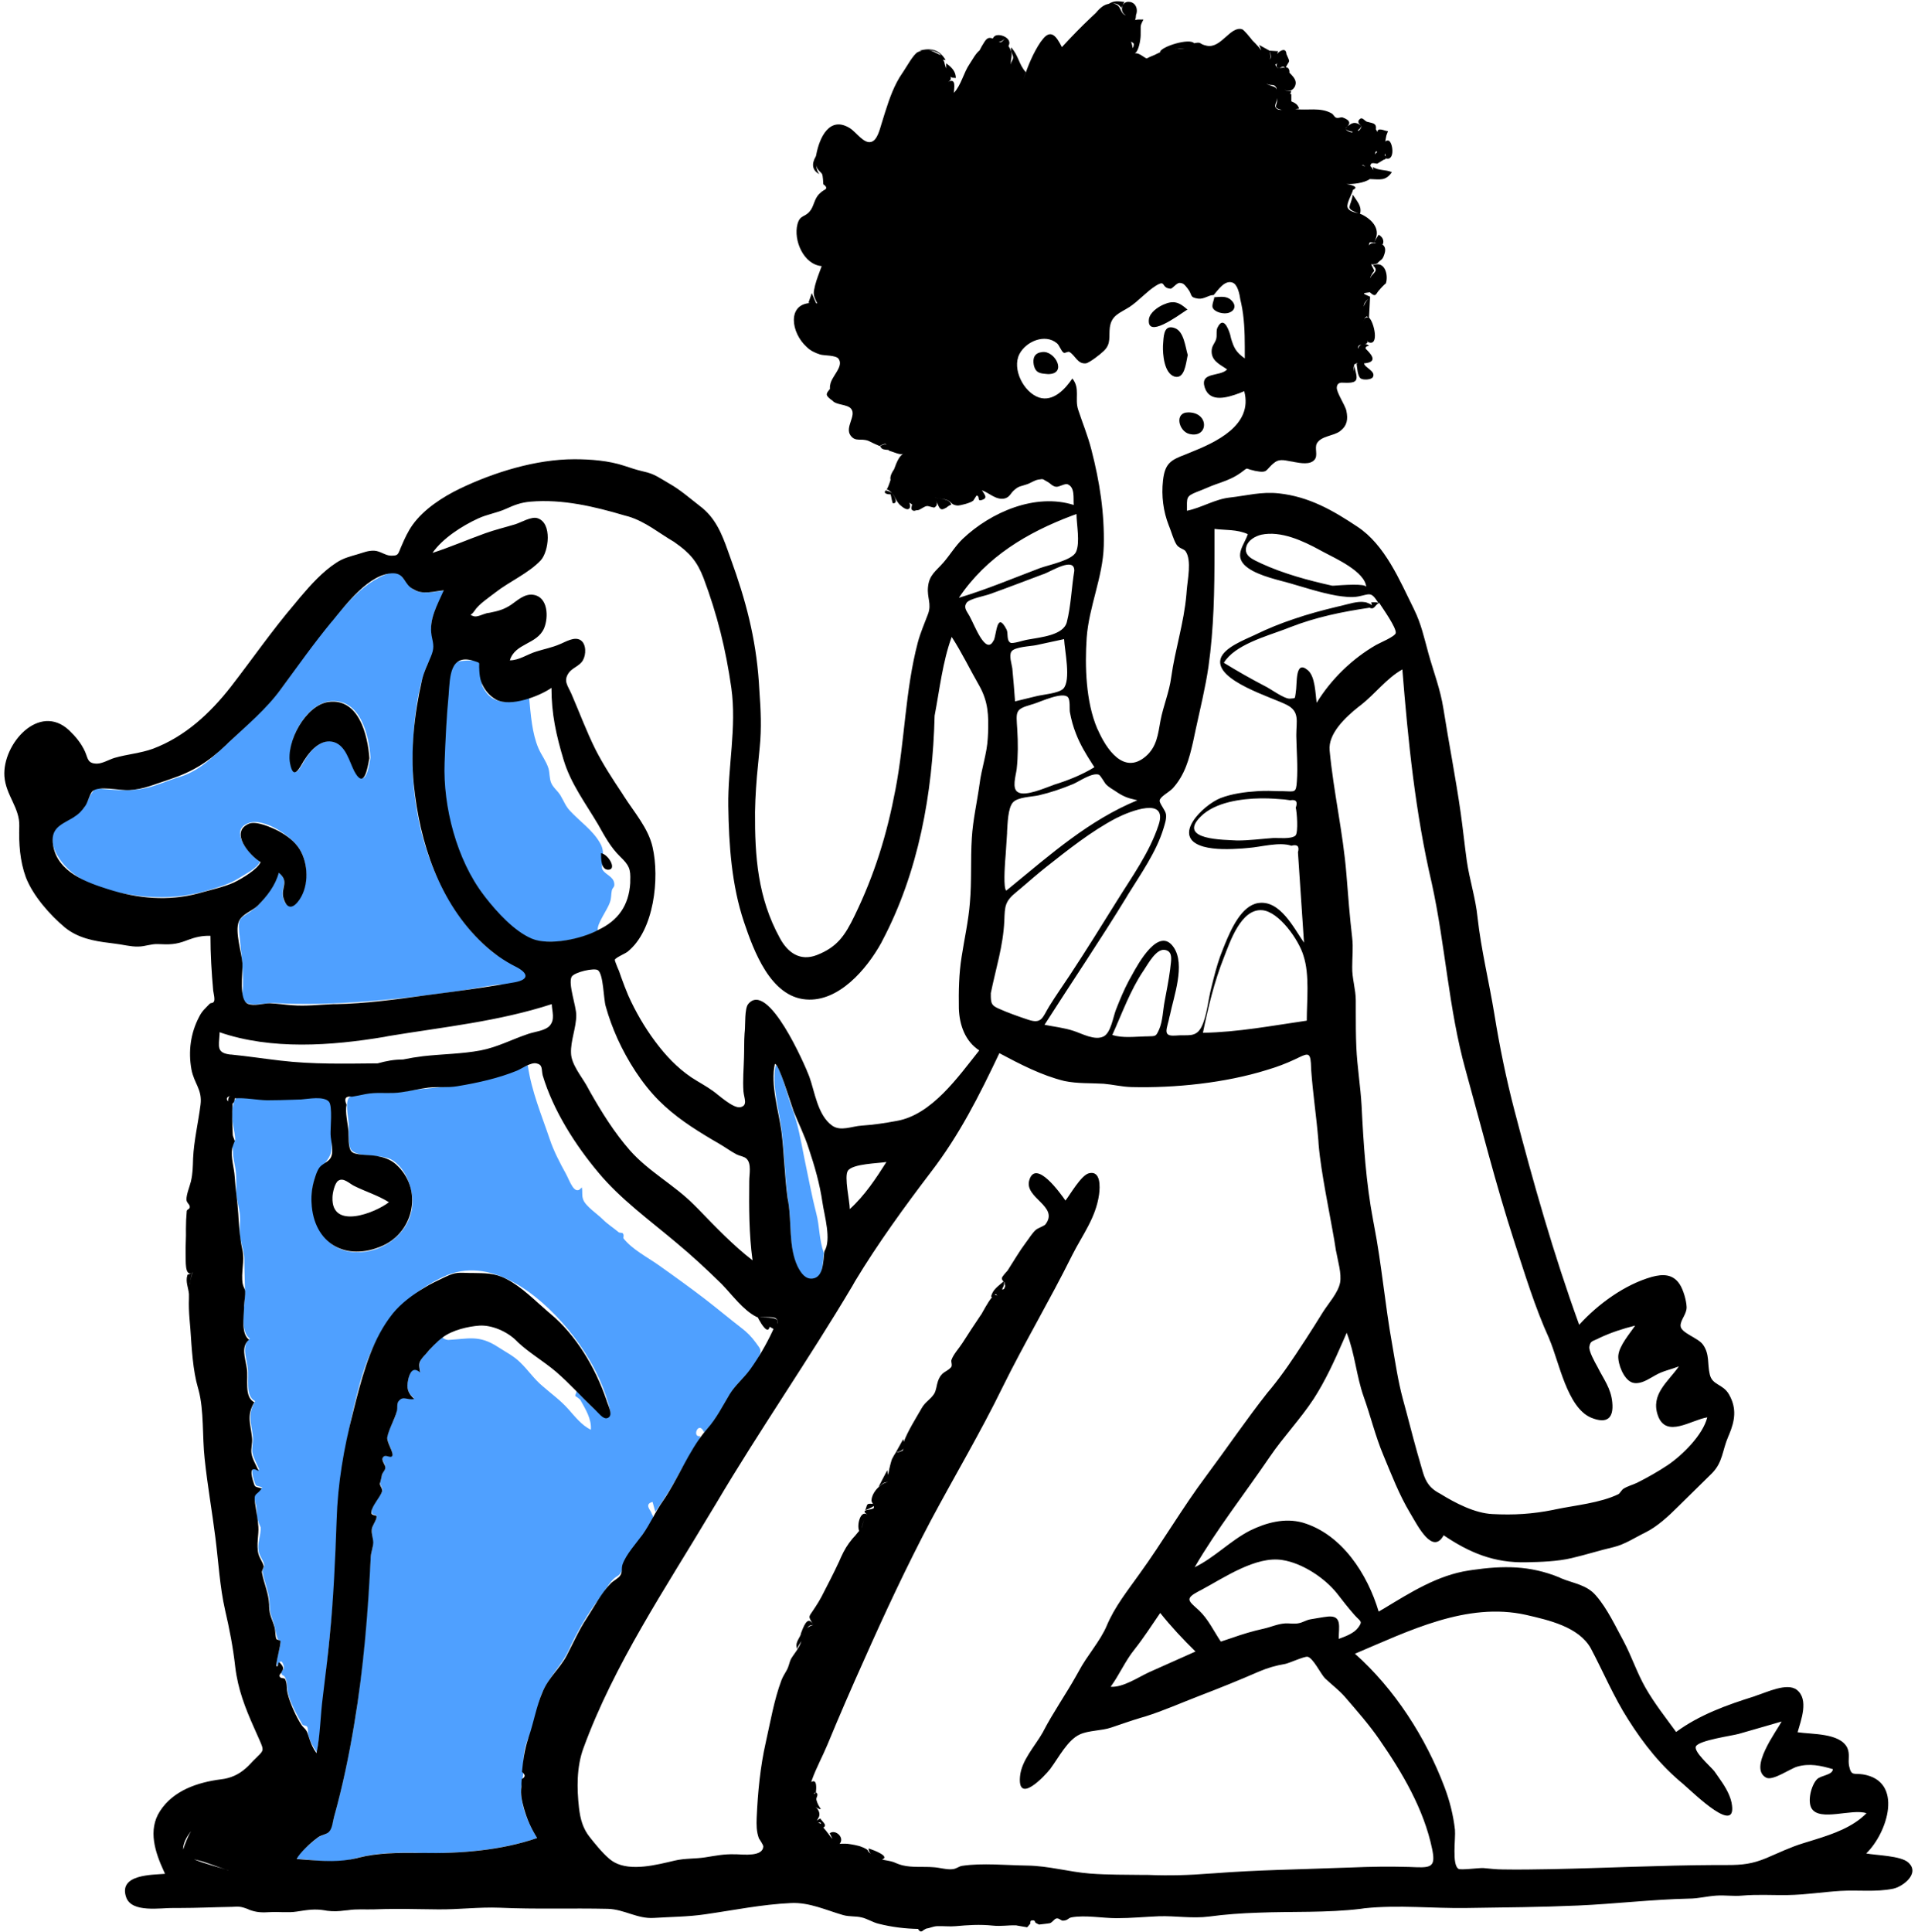
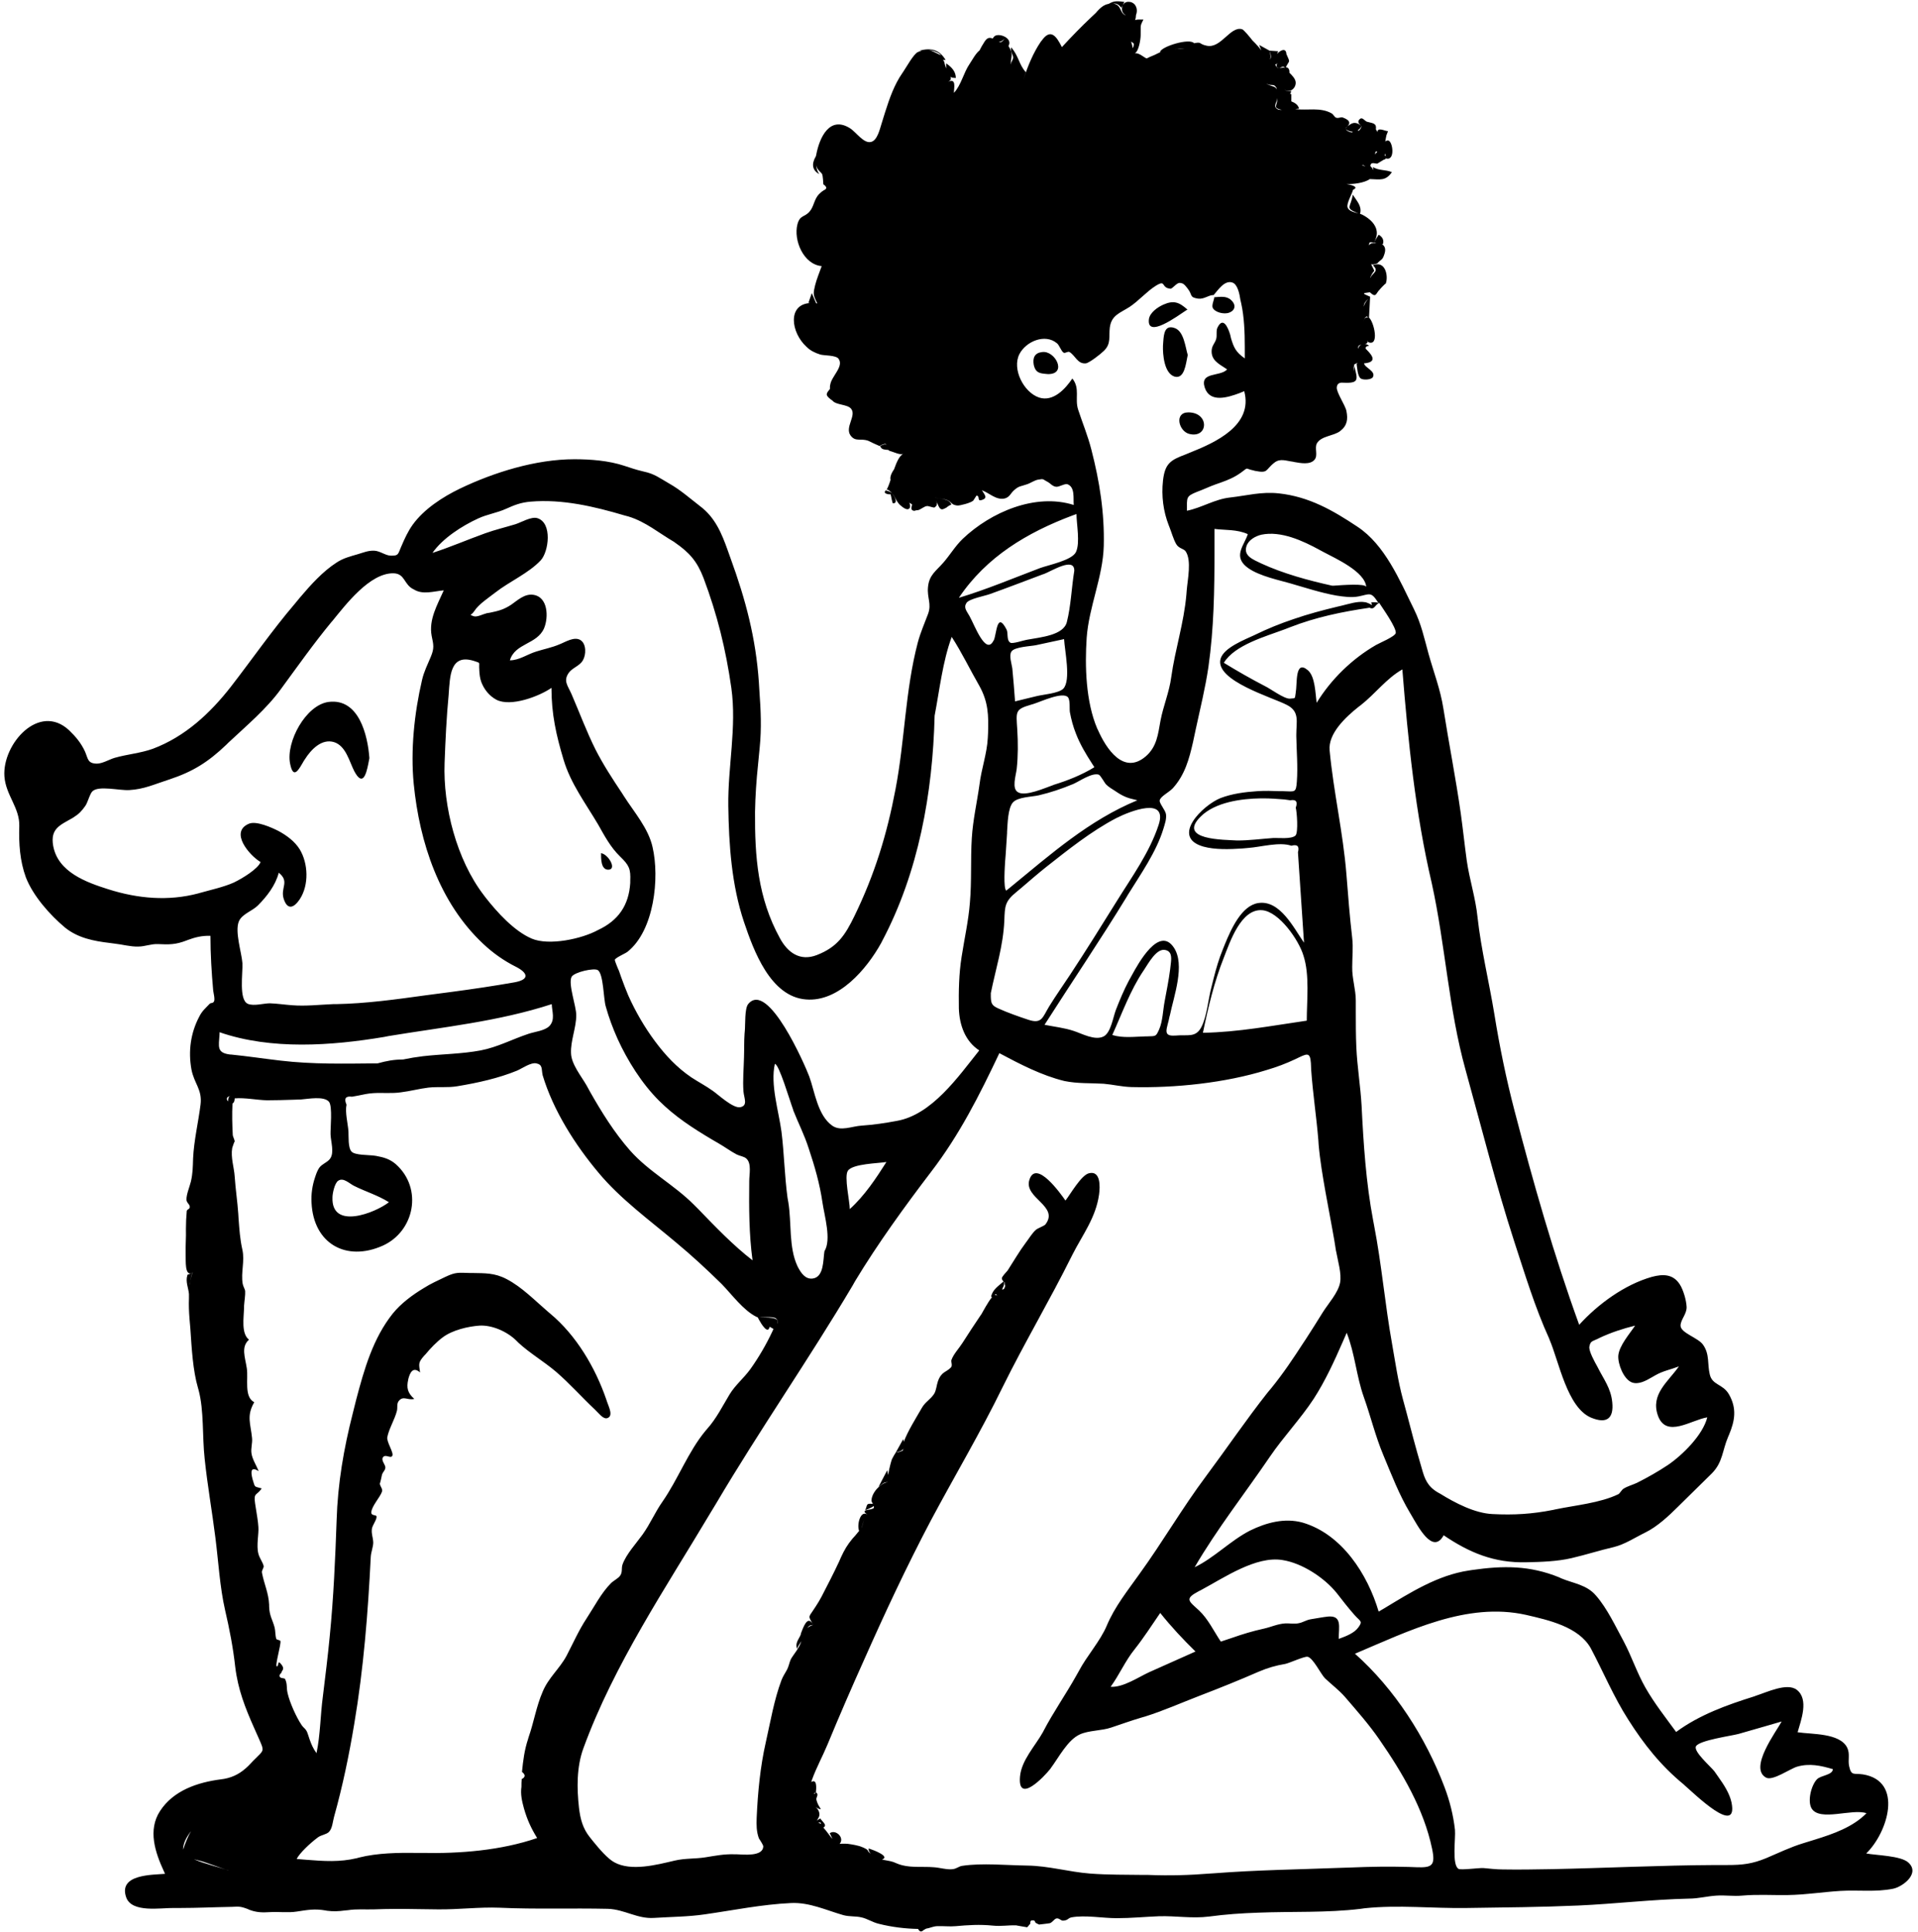
<svg xmlns="http://www.w3.org/2000/svg" xmlns:ns1="http://design.blush" version="1.1" id="Layer_1" x="0px" y="0px" viewBox="0 0 696.3 701.4" style="enable-background:new 0 0 696.3 701.4;" xml:space="preserve">
  <style type="text/css">
	.st0{fill-rule:evenodd;clip-rule:evenodd;fill:#4FA0FF;}
	.st1{fill-rule:evenodd;clip-rule:evenodd;}
</style>
  <g ns1:i="0">
-     <path id="Accent" ns1:i="0.0" class="st0" d="M191.6,386.7c1.4,9.6,5,18,8,26.9c1.4,4.2,3.7,8.6,5.8,12.4c1.4,2.5,3.2,8.5,5.8,5   c0.4,1.8-0.1,2.7,0.5,4.4c0.8,2.4,5.2,5.3,7.1,7.2c1.8,1.8,3.9,3.1,5.8,4.7c0.4,0.3,1.2,0.1,1.5,0.4c0.6,0.7,0,1.6,0.3,1.9   c3.1,3.9,8.5,6.7,12.5,9.5c5.8,4.1,11.5,8.2,17.1,12.5c4.4,3.4,8.7,7,13.1,10.4c2.1,1.6,3.7,3.2,5.3,5.4c1.9,2.6,2.2,2.7,0.9,5.5   c-2.4,4.9-6.8,8-9.7,12.3c-3.3,5-5.5,10.5-10,14.7c-2-4.5-4.6,2.1-1.3,1.4c-1.6,4.6-5,8.5-7.4,12.9c-2.7,5.1-5.7,9.8-9,14.6   c-0.3-1.2-0.7-2.4-1-3.6c-3.2,0.8-0.6,3.1-0.4,4c0.2,0.8,0.9,0.9,0.4,2.7c-0.4,1.3-1.6,2.5-2.5,3.6c-1.8,2.5-3.5,5-5.2,7.6   c-1.7,2.5-2.3,4.6-3.4,7c-1,2.2-1.9,1.8-3.4,3.4c-1.6,1.7-3.2,4.6-4.7,6.5c-4.3,5.7-8.2,12.3-11.1,18.7c-2.8,6.2-8,10.5-10.3,17.1   c-1.2,3.4-1.6,6.9-2.7,10.3c-1,3.2-2.6,6.1-3.2,9.4c-0.5,2.7-0.2,5.9-0.4,8.3c-0.2,2-1,5-0.8,7.7c0.5,5.8,2.9,10.8,5.8,15.7   c-13.1,4.4-28,5.7-41.8,5.4c-7-0.2-15-0.2-21.9,1.4c-4,0.9-7,2.1-11.2,1.8s-8.3-0.7-12.5-1.1c1.2-2.5,5.2-5.5,7.4-7.4   c1.3-1.1,3.4-1.3,4.4-2.4c1.1-1.2,1.5-4.2,1.9-5.6c3.1-11.1,5.4-22.3,7.3-33.6c3.4-20.1,4.7-40.5,6-60.7c0.1-1.5,0.8-3.2,0.8-4.6   c-0.1-2.2-0.5-3.5-0.3-5.6c0.1-1.3,1.7-3.1,1.6-4.3c-0.1-1-1.8-0.3-1.8-1.8c0-2.3,3.2-5.5,3.9-7.5c0.3-0.8-0.8-2-0.8-2.9l0,0   c0,0,0.7-3.2,0.8-3.3c0.2-1,1.2-1.3,1.1-2.6c0-1.1-1.7-2.5-0.8-3.7c0.6-0.8,2.8,0.5,3.3-0.4c0.6-1.1-2.1-5.1-1.8-6.8   c0.5-2.9,2.6-5.8,3.3-8.8c0.3-1.3,0-3.4,1-4.5c1.7-1.8,3.1,0,5.5-0.6c-2.5-2.1-2.9-3.9-2.2-7c0.6-2.4,1.7-5,4.3-2.6   c-0.4-3.6-0.4-4.1,2.3-6.8c1.3-1.3,2.7-3.5,4.2-4.4c0.5-0.5,0.9-1,1.4-1.5c0.6,0.7,1.4,1,2.3,1.1c7.4-0.4,11.2-1.9,18,2.5   c2.9,1.9,5.8,3.3,8.2,5.7c2.8,2.7,5,6,8,8.5c3.3,2.9,6.6,5.2,9.5,8.5c2.4,2.7,4.8,5.8,8.1,7.4c0.3-3.9-1.9-7.4-3.8-10.8   c-0.2-0.4-1.9-1.5-1.8-1.4c-0.2-0.7,0.6-1.3,0.3-1.9c2.8,2.6,5.8,6.4,9,8.3c5.3,3.1,2.9-3,1.9-6.1c-2.9-9-8.1-17.6-14.1-24.8   c-10.6-12.7-28.2-26.8-45.1-18.8c-16.7,7.9-25.5,21.2-30.3,38.8c-5.6,20.5-8.1,40.1-8.7,61.3c-0.3,12.1-1.5,24.2-2.8,36.3   c-1.2,11.8-1.8,24.6-4.1,36.1c-1.5-2.2-2.4-3.8-3.1-6.3c-0.3-1,0.1-2-0.4-2.9c-0.2-0.4-1.4-0.4-1.7-0.8c-1.9-3.3-4.5-7.9-5.3-11.8   c-0.4-2,0-3.2-0.9-5.1c-0.8-1.7-1.2-0.1-1.5-2.2c0-0.3,1.3-0.8,0.9-2.2c-1.1-3.5-1.8-0.2-2.3-0.2c-1.1,0,1.3-7.2,1.1-8.3   c-0.2-1.3-0.8-0.6-1.1-1.5c-0.3-0.9-0.6-2.1-0.8-3.3c-0.6-3.6-2-4.8-2-8.7c-0.1-4.7-1.8-7.7-2.6-12.2c-0.1-0.8,0.8-1.8,0.6-2.5   c-0.3-1.5-1.4-2.8-1.9-4.4c-0.9-3.3,0.9-6.2,0.6-9.4c0,0.5-1-2.4-1.1-2.6c-0.4-1.5-0.2-3.4-0.5-5c-0.3-1.5-1.2-3.5-0.4-4.9   c0.6-1,1.8-0.7,2.6-1.8c-2.7-0.9-2.1,0.1-3.1-2.9c-0.9-2.9-1-5.3,2.1-3.4c-0.8-1.9-2.2-4.3-2.6-6.4c-0.3-1.9,0.4-3.7,0.2-5.6   c-0.5-5-2.1-8.1,0.8-13c-3.8-1.9-2.1-8.6-2.7-12.3c-0.6-4-2.2-7.8,0.8-10.4c-3.8-2.7-1.9-11.5-1.8-15.7c0.1-4-0.2-8.1-0.2-12.8   c0-2.6-0.7-4.5-1.3-7.1c-0.8-3.4,0-5.9-0.3-9.2c-0.2-2.6-1.2-5.2-1.3-7.9c-0.1-2.8,0.1-6-0.3-8.7c-0.3-2.3-0.9-3.9-0.9-6.4   c0-0.7-0.4-2-0.2-2.7c0,0,1-2.4,1-1.3c0-3.9-1.9-7.7-0.9-12.5c0.8-3.9,1.5-3.3,5.5-3c3.1,0.2,6.2,0.4,9.3,0.4c4,0,17-2.8,19.9,0.1   c2.4,2.4,1,13.5,1.2,16.9c0.3,5.5-5,7.2-6.4,12.8c-2.8,10.7,1.8,24.8,14.3,25.7c11.7,0.9,22.9-8.7,21.3-20.5   c-0.6-4.7-2.8-9.9-6.9-12.7c-4-2.7-12.4-0.7-15.2-3.9c-1.3-1.5-0.8-7.4-0.9-9.3c-0.2-2.9-1.5-8.6,0.4-9.9c2.1-1.5,8.7-1.6,11.1-1.6   c3.4,0,6.6,0,10-0.6c7.6-1.3,15.1-1.2,22.5-2.9C177.8,391.4,184.6,389.7,191.6,386.7z M281.6,386.7c1.5,0,4.8,12.7,5.7,14.9   c2.4,6.1,3.4,12.3,4.7,18.8c1.4,6.6,2.6,13.3,4.3,19.9c1.3,4.9,1,9.6,2.8,14.6c-0.5,3.1,0,8.3-3.4,9.6c-3,1.2-5-1.7-6.2-4.2   c-3.1-6.8-2.1-15.8-3.2-23.1c-1.3-8.6-1.4-17.1-2.4-25.7C283.1,403.8,280,394.2,281.6,386.7z M139.4,208.8c6-2.6,5.9,0.2,9.1,3.8   c3.3,3.8,8.3,2.2,12.7,1.8c-1.9,4.2-4.6,8.8-4.7,13.5c-0.1,2.5,1.3,4.7,1.3,7s-1.9,4.5-2.8,6.7c-4,9.7-5,22.9-5.2,33.3   c-0.3,21.6,6.2,44.6,19.9,61.5c2.9,3.6,6.2,6.9,9.8,9.7c2,1.5,11.1,5.2,11.5,7.3c0.8,4.2-8.5,3.8-11.1,4.1   c-5.4,0.8-10.7,1.9-16.1,2.6c-21.6,2.9-42.9,5.2-64.7,4c-2.4-0.1-6.9,1.1-9.2,0.1c-2.7-1.1-1.8-3.4-1.7-6   c0.2-6.8-0.8-13.4-1.4-20.1c-0.5-5.4,0.8-4.7,4.8-7.7c4.1-3.1,8.1-8.9,9.5-13.8c3.8,3.1,1.1,4.8,1.6,8.7c0.7,4.8,3.9,4,6.1,0.8   c3.3-5,3.1-13-0.1-18c-2.8-4.5-12.8-11.4-18.5-9.3c-7.5,2.7,0.7,11.9,4.2,13.9c-0.9,2.5-5.8,4.8-7.9,6.2c-3,1.9-6.9,3.1-10.4,4.1   c-9.3,2.9-18.3,3.3-27.9,1.9c-9.2-1.3-19.8-4.3-25.7-11.9c-2.6-3.3-4.9-8.2-2.5-12.3c2.2-3.7,7.7-3.9,10.4-7.5   c1.2-1.5,1.7-3.6,2.8-5.1c1.7-2.4,1-2,4.3-1.7c5.3,0.5,11,0.8,16.2-0.5c3.9-1,7.8-2.8,11.6-3.9c4.1-1.2,8-3.8,11.1-6.5   c7.3-6.4,14.4-13.3,21.1-20.2c6.7-6.9,11-15.8,17.3-23.1C122.2,223.9,129,213.3,139.4,208.8z M165.2,240.5c0.8-0.7,7.9-1.1,8.7-0.4   c1,1.1,0.4,7.1,1.3,9.1c3.7,7.5,10.2,5.8,16.9,4.2c0.6,6,1,12.7,3.4,18.3c1.1,2.5,2.8,4.6,3.6,7.2c0.5,1.6,0.3,3.7,1,5.3   c0.7,1.7,2.4,2.9,3.4,4.6c1.2,2,1.8,3.8,3.4,5.5c3.5,3.8,8.2,7,10.8,11.5c1.1,1.8,1.3,3.2,1.2,5.4c0,0.8-0.6,3.6-0.3,4.2   c0.9,2.1,4.1,2.6,4.4,5.3c0.2,1.5-0.6,1.3-0.9,2.6c-0.3,1.5-0.1,2.6-0.7,4.3c-0.9,2.7-4.8,7.8-4.4,10.1c-5.7,3.2-15.8,5.2-22.3,3.7   c-6.6-1.5-13.2-8.9-17.4-13.8c-10-11.5-15.8-29.6-16.3-44.6c-0.3-7.6,0.7-15.3,1.1-22.9C162.5,255.6,161.6,243.5,165.2,240.5z    M134.5,275c-0.6-8.1-3.6-21.1-14.2-20.5c-8.9,0.5-16.5,14.4-14.8,22.5c1.3,6.7,3.6,1.5,5.3-1.3c2-3.4,5.7-7.5,10.1-6.6   c4.9,1,6.1,6.9,8.1,10.6C132.6,286.5,133.7,279.2,134.5,275z" />
    <path id="Shape" ns1:i="0.1" class="st1" d="M402.5,1.4c2-1.2,3.2-1,5.7-0.7l-0.6,1.1l0.1-0.1c0.5-0.7,1.3-1.2,2.4-1h0.2   c2.2,0.5,2.9,2.8,2.1,4.8c0,0.6-0.1,1.2-0.3,1.8c0.7-0.3,1.6-0.2,3-0.2l-0.3,0.6c-1,2-0.6,1.7-0.7,5.1c0,1.5-0.7,5.9-2.1,6.5   c0.4,0.1,0.8-0.1,1.9,0.5l0.5,0.3c2.6,1.6,1.2,1.2,3.9,0.2c1.1-0.4,2.2-1.1,3.3-1.5c-0.1,0-0.3,0-0.5,0.1c0.4-2,10.8-5.2,12.4-3.2   l0.5-0.1c2.3-0.4,1.2,0.4,4.1,1c5.2,1.1,8.5-7.2,12.8-6c0.7,0.2,3.1,3.2,3.8,4.1l1,1c0.8,0.9,1.5,1.6,2.2,2.6l-0.7-1.8   c0-0.1-0.1-0.2-0.1-0.2l3.8,2.1l3.1,0.2c-0.1,0.4-0.3,0.7-0.4,1c1.3-1.5,3.3-2.3,3.4,0l0.7,1.6c0.6,1.4,0.2,1-0.9,3.2   c0.8,0.1,1.4,0.6,1.3,2l0.7,0.7c1.1,1.2,2,2.4,1.4,4c-0.7,1.9-2.9,2.6-4,1.2c0.6,0.8,1.5,1,2.5,0.7c0,0.5-0.1,0.8-0.4,1.1   c0.2,0,0.3,0,0.5,0.1v2.6l0,0c1.2,0.5,2.4,1.1,2.8,2.6l-1.4,0.2l0,0c4.3,0.6,9.2-0.8,13.3,1.6c0.5,0.3,1,1.3,1.5,1.5   c1.1,0.4,1.7-0.4,2.6,0c2.6,1,2.9,2.1,1,3.8l-0.2,0.1l0.9-0.8c1.5-1.2,2.6-1.8,4.7-0.3l0.2,0.1l-0.3-0.2c-0.7-0.6-1.2-1.4-0.2-2.2   l0.1-0.1c0.9-0.6,1.7,0.9,2.5,1.1c2.1,0.6,3.5,0.4,3.2,2.8c0.3,0.3,0.4,0.7,0.5,1c0.1-2,2.8-0.4,3.8-0.4h0.1l-0.5,1.3l-0.1,0.3   c-0.2,0.9-0.3,1.6-0.4,2.2c0.2-0.3,0.6-0.4,1-0.4c1.7,0,2.8,7.6-0.8,6.5l0,0l0,0c-0.1,0.2-0.3,0.4-0.8,0.5l-2.3,1.4h-0.1   c-1.1-0.1-2.2-0.6-2.4,0.7v0.2l0.2,0.2c0.4,0.4,0.7,0.8,0.9,1.3c0-0.4-0.1-0.8-0.2-1.2c2,1.4,4.7,0.9,6.9,1.9   c-2.3,3.3-4.3,2.6-8,2.5c-2.1,1.5-6.4,1.9-8.2,1.8h-0.3c0.7,0.1,5.1,0.9,2.4,2.1c-0.4,1.6-2.4,4.9-2,6.3c0.4,1.5,2.4,1.8,4,2.3   l-0.7-0.3c-4.3-1.8-2.1-1.9-1.4-6.5l0.3,0.4c1.3,2,3,3.8,2.4,6.3l-0.1,0.2c0.3,0.1,0.5,0.2,0.8,0.3c4.1,2.1,6.8,5.6,4.5,9.7   l-0.1,0.2l1.6-2.6c1.3,0.7,2.1,2,1.5,3.5l-0.4-0.1l0,0c1.3,0.7,1.6,2,0.9,3.9c-0.7,2.1-1.1,1.5-2.5,3.1c-1,0.4-1.7,0.5-2.1,0.3   h-0.1l0.2,0.5c1.4,3,1,0.9-0.4,4c-0.1,0.2-0.2,0.4-0.2,0.6c0-0.1,0-0.1,0.1-0.2c0.9-1.9,3.3-2.3,0.9-4.5c4.5-1.9,5.7,3.8,4.7,6.6   L503,103l0,0c0-0.2-2.1,2-2.1,2.1c-1.5,1.4-1.2,3.2-3.6,1l-0.7,0.1c-2,0.2-1.8,0.4,0.1,1.2l0.7,0.3l-0.4,7.6   c1.8,1.5,3.9,10.6-0.3,8.9l-0.2-0.7l0,0c0.1,0.4,0,0.7-0.1,0.9c-0.2,0.3-0.5,0.4-0.9,0.4c0.5,0.1,1.1,0.3,1.5,0.8   c-0.9,0-1.3,0.3-1.2,1l0.4,0.4c2.3,2.3,3.6,4.5-1,4.9c0.2,1.6,4.4,2.8,3.2,5c-0.6,1-3.5,1.1-4.4,0.5c-1.2-0.9-1.3-4.1-1.5-5.3   l0.3-0.3c0.1,0,0.1-0.1,0.1-0.1l-0.7,0.3c-0.3,0.1-0.5,0.3-0.6,0.4l-0.1,0.1l0.4,1.4c1.2,4.5,1,5.3-5,5c-0.8,0.1-1.5,0.5-1.6,1.7   c-0.2,1.8,3.1,6.5,3.5,8.6c0.6,3,0.3,5.3-2.3,7.3c-2.4,1.8-6.8,1.7-8.4,4.4c-1,1.7,0.5,4.4-0.9,6c-1.6,1.9-5.1,1.2-7.4,0.8   l-0.4-0.1c-2.5-0.3-4.6-1.3-6.7,0.3c-3.5,2.7-2.1,4-7.2,3l-0.3-0.1c-3.5-0.7-1.7-1.4-4.6,0.7c-2.5,1.8-4.7,2.7-7.5,3.7   c-2.4,0.8-4.6,1.7-6.9,2.7l-1.8,0.7c-3.9,1.6-3.5,2-3.5,6.8c5.4-1.1,10.1-4.2,15.6-4.8c6.2-0.7,11.4-2.2,17.8-1.5   c10.9,1.2,19.5,6.1,28.5,12.1c10,6.6,15.3,19.4,20.5,29.9c2.7,5.5,3.7,10.4,5.3,16.2c1.9,6.8,4.3,12.9,5.4,19.9   c2,12.7,4.5,25.3,6.3,38c0.8,5.7,1.4,11.5,2.2,17.3c1,6.9,3.2,13.5,3.9,20.5c1.3,11.7,4.2,23.5,6.1,35.1c1.9,11.8,4.3,23.5,7.3,35   c6.8,26.1,14.2,52.2,23.5,77.8c6.8-7.5,16.5-14.6,26.4-17.4c4.1-1.1,7.7-1,10.1,2.7c1.3,2,2.4,5.8,2.5,8.2c0.1,2.6-2.2,4.6-2.2,6.8   c0,2.7,6.5,4.4,8.2,7c2.4,3.4,1.5,7,2.4,10.7c0.9,4,4.8,3.4,7,7.3c2.9,5.1,2.1,9.6,0,14.6l-0.3,0.7c-2.2,5.1-1.9,9.2-5.9,13.3   c-4.1,4.1-8.3,8.1-12.4,12.2c-3.3,3.3-7.5,7.2-11.8,9.3c-3.7,1.8-7.4,4.3-11.5,5.3c-5.2,1.2-10.1,2.8-15.3,4   c-5.1,1.2-11.1,1.4-16.4,1.5c-11.7,0.3-20.7-3.5-30-9.8c-4,7.3-9.4-3.4-11.9-7.6l-0.3-0.5c-4-6.7-6.7-13.8-9.7-21   c-2.9-6.9-4.6-14.1-7.1-21.1c-2.7-7.6-3.2-15.7-6.2-23.3l-1.4,3.2c-3.1,7.1-6.4,14.3-10.6,20.8c-4.8,7.3-11,13.8-15.9,21   c-8.9,13.1-19.2,26.2-27.3,40.1c7.1-3.4,12.9-9.6,20.1-13.3c5.9-2.9,12.6-4.7,19.1-2.9c14.3,4.2,23.6,18.8,27.6,32.3l1.9-1.1   c9.6-5.8,19.5-12.1,30.8-13.8l1.3-0.2c11.2-1.6,20.8-1.7,31.6,2.7l0.6,0.3c4.5,1.9,9.3,2.3,12.7,6.3c4.1,4.7,7.1,11.2,10.1,16.7   c2.9,5.5,4.8,11.4,7.9,16.8c3.2,5.6,7.3,10.8,11.1,16c8.4-6.2,18.4-9.8,28.3-12.9l0.8-0.3c3.8-1.2,11.2-4.8,14.7-2.1   c4.5,3.5,1.5,11.1,0.3,15.4c5.1,0.8,15.3,0.2,18,5.6c1.1,2.3,0.2,4.4,0.7,6.7c0.8,3.7,1.7,2.5,5,3c14.9,2.4,9,21.2,1.2,28.7   c3.6,0.7,12.6,0.8,15.3,3.3c4.4,4-2.1,8.8-5.5,9.5c-6.4,1.3-12.7,0.4-19.2,0.8c-6.4,0.4-12.6,1.4-19,1.5   c-5.7,0.1-10.9-0.3-16.6,0.2c-3.1,0.3-6.2-0.2-9.3,0c-3.4,0.2-6.7,1.1-10.1,1.1c-13.4,0.3-26.7,1.9-40.1,2.5   c-13.5,0.6-27,0.7-40.5,0.9c-12.3,0.2-24.8-1.2-37.1,0.1l-1.4,0.2c-12.3,1.5-24.9,0.9-37.3,1.4c-5.9,0.2-11.8,0.6-17.7,1.4   c-6.2,0.8-12.2-0.3-18.3-0.1c-5,0.2-10.1,0.7-15.3,0.7c-5.2,0-11.4-1.2-16.4-0.3c-1.4,0.3-1.2,1.1-3.1,1.2c-0.8,0-1.4-1-2.4-0.8   c-0.8,0.2-1.3,1.3-2.3,1.7c-0.3,0.1-3.9,0.5-3.9,0.5h-0.1c-0.3-0.1-1.4-0.7-1.3-0.7c-0.2-0.7-0.5-0.9-1-0.8   c-0.7-0.1-0.9,0.3-0.9,1.3c-0.2,0-0.8,1-1.1,1.2c-0.1,0-4.1-0.7-4-0.7c-2.9-0.1-5.4,0.4-8.4,0.1c-4.9-0.5-9.1-0.2-13.6,0.2   c-2.1,0.2-4.5-0.1-6.8,0c-1.5,0.1-2.5,0.7-3.9,0.9l-0.9,0.5l0,0c-0.8,0.8-1.4,0.7-2-0.4c-4.5-0.1-9.3-0.6-14.4-1.9   c-2.1-0.5-4.2-1.9-6.2-2.3c-2.1-0.5-4.2-0.2-6.5-0.8c-6.3-1.8-12.3-4.7-19-4.4c-10.7,0.5-20.8,2.6-31.3,4.1   c-6.1,0.9-12.3,0.9-18.5,1.3c-6,0.4-10.7-3.1-16.7-3.3c-13.1-0.3-26.3,0.2-39.3-0.4c-7.5-0.3-15,0.7-22.5,0.6l-7.7-0.1   c-5.1-0.1-10.3-0.1-15.4,0.1c-3.3,0.1-6.3-0.2-9.5,0.3l-1.1,0.1c-2.2,0.3-4.2,0.4-6.5,0.1l-0.5-0.1c-4-0.7-6.5-0.2-10.5,0.4   c-3.2,0.5-6.4,0-9.7,0.2c-2.9,0.2-5,0.1-7.6-0.9L90,693c-2.9-1.1-3.3-0.9-6.1-0.8h-0.3c-6,0.1-12.1,0.4-18.2,0.4h-2.3   c-4.7-0.1-15.3,1.9-17.3-3.9c-2.9-8.4,9.5-8.1,14.1-8.5l-0.3-0.7c-3.3-7.1-6-15.2-1.5-22.1c4.8-7.4,13.5-10.4,22.1-11.5   c3.5-0.4,6.4-1.7,9-4c1.3-1.1,2.4-2.5,3.7-3.7l0.7-0.7c2.3-2.2,2.1-2.4,0.6-5.9l-2-4.5c-3.2-7.2-5.8-13.8-6.8-22   c-0.8-7.2-2.1-13.8-3.7-20.7c-1.9-8.3-2.4-17.6-3.5-26.2c-1.2-9.6-2.9-19.1-3.9-28.7c-0.9-8.1-0.2-17.4-2.2-24.9l-0.2-0.7   c-1.9-6.5-2.3-14.4-2.8-21.7l-0.3-3.5c-0.2-2.5-0.3-4.9-0.2-7.4v-0.9c0-0.2,0-0.5,0-0.7c-0.2-2.2-1.3-4.5-0.6-6.7l0.1-0.3l1.5-0.5   c-2.6,0.9-2.1-4.6-2.2-6.9c-0.1-3.1,0.2-6.1,0.1-9.2c0-2.3,0.1-4.3,0.3-6.5c0.1-0.7,1.1-0.6,1.1-1.5c0-1-1.2-1.5-1.2-2.6   c-0.1-1.8,1.2-4.9,1.6-6.6c0.7-3,0.7-5.3,0.8-8.4c0.3-6.5,1.9-13.1,2.7-19.5c0.7-5.5-2.3-7.6-3.3-12.8c-1.2-6.6-0.3-13.2,2.8-19.1   c1.1-2.2,2.2-3,3.7-4.6c0.6-0.7,1.2-0.1,1.7-1c0.4-0.8-0.2-3.1-0.3-3.9c-0.6-6.7-1-13.2-1-19.9c-3-0.1-5.5,0.5-8.2,1.5l-0.5,0.2   c-3.9,1.5-6.2,1.5-10.4,1.3c-2.5-0.1-4.7,0.9-7.1,0.9c-2.8,0.1-5.9-0.8-8.8-1.1l-1.5-0.2c-5.9-0.7-11.6-1.8-16.3-5.6   c-5.5-4.6-11.6-11.5-14.2-18.2c-2.2-6-2.6-12.3-2.4-18.6c0.2-6.7-4.9-11.2-5.4-18.1c-0.8-11.7,12.6-26.9,23.5-16.7   c2.4,2.3,4.4,4.7,5.8,7.8c1.1,2.6,0.9,4.2,4.2,4.3c2.1,0,4.5-1.5,6.5-2.1c4.5-1.3,9.5-1.7,13.9-3.3c11.7-4.4,20.8-12.9,28.3-22.5   c7.6-9.8,15-20.5,23.2-30.1l1.9-2.3c3.9-4.6,8.3-9.5,13.3-12.7c2.4-1.6,4.9-2.2,7.6-3c2.1-0.6,3.8-1.4,6.1-1.3   c2.1,0.1,4.1,1.8,6,1.8h0.4c2.4,0,2.2-0.6,3.4-3.4l0.1-0.2c1.1-2.6,2.3-5.2,4-7.6c4.1-5.7,10.9-10.1,17.1-13.1   c12.5-6,27.7-10.7,41.6-10.7c5.9,0,12.5,0.5,18.2,2.4c2.1,0.7,4.2,1.4,6.3,1.9l0.8,0.2c3.8,0.8,5.8,2.4,9.1,4.3   c4.1,2.3,7.7,5.5,11.2,8.2c5.5,4.1,7.9,9.9,10.1,16.1l1,2.8c5.5,15.1,9.2,29,10.3,45.1l0.2,3.3c0.5,6.8,0.8,13.4,0.1,20.3l-0.6,6.2   c-0.6,5.7-1,11.4-1.1,17.2c-0.1,16.3,1,31.2,9,45.8c2.9,5.4,7.4,8.5,13.4,6.2c7.5-2.9,10.3-7.2,13.7-14.2c7.3-15,11.8-29.6,14.9-46   c3.4-17.7,3.5-35.8,8.1-53.3c1-3.7,2.4-6.8,3.7-10.3c1.4-3.7-0.4-5.9,0-9.8c0.4-4.4,2.9-5.8,5.6-8.9c2.5-2.9,4.3-6,7-8.6   c10.2-9.7,26.4-16.7,40.3-12.3c-0.2-2.5,0.5-6.4-2.2-7.5c-1-0.4-3,1-4.2,0.9c-1.4-0.2-2-1.2-3.1-1.8c-1.8-0.9-1.2-1.2-3.4-0.8   c-1.3,0.2-2.8,1.3-4.1,1.7c-2.2,0.8-2.8,0.5-4.6,2.1c-1.4,1.2-1.5,2.4-3.3,3c-3.3,0.9-6.1-2.3-8.5-2.9c0.2,0.2,0.4,0.4,0.6,0.8   l0.2,0.3c0.5,0.9,1.1,1.7-0.5,2.3c-2.3,0.9-0.7-1.4-2.2-1.5l-1.1,1.7l0,0c0,0.1-0.1,0.2-0.2,0.2c-0.7,0.7-4.7,1.8-5.7,1.7   c-2.3-0.3-1.7-1.1-3.7-2c-1.2-0.5-3.3-0.5-4.5-0.9c2,0.6,5.3,0.3,6.1,2.6c-0.3-0.1-2,1.1-1.7,1l0,0l-0.8,0.4   c-1,0.5-1.6,0.5-2.4-1.4l-0.2-0.4l-0.5-0.9l0.1,0.1c0.3,0.8,0.4,1.5-0.5,2.1l-0.1,0.1c-0.4,0.2-2.2-0.6-2.8-0.5   c-1.1,0.1-2.5,1.5-3.4,1.5c-1,0-1,0.5-1.9,0c-0.7-0.4,0-2-0.1-2.1c-0.3-0.2-0.7-0.5-1-0.6c0.8,1.3,0.2,3.9-3,1.1   c-2.4-1.8-2-5-5.4-5.5c0.6-1,1.1-2.3,1.6-3.9c-0.3-1.1,0.4-2.6,1.3-3.9c0.9-2.5,1.8-4.7,3.3-5.6c-1,0.6-3.4-0.6-4.5-0.9   c-0.5-0.1-0.8-0.3-0.9-0.5l0,0h-0.4c-1.4-0.2-2-0.1-2.6-1.4c1.2-0.6,1.9-0.8,2.4-0.4c-0.1-0.1-0.3-0.3-0.5-0.4   c-0.8,0.1-1.4,0.4-2.1,0.8c-1.4-0.6-2.7-1.2-4.1-1.9c-2.8-1-4.6,0.5-6.4-1.9c-2.2-3,2.2-7.2,0.2-9.7c-1.3-1.7-5.5-1.3-6.8-3   l-0.6-0.4c-1.9-1.6-1.9-1.9-0.3-3.8v-0.5c0-0.4,0-0.8,0.1-1c0.4-3.1,5.1-6.7,3-9.5c-1-1.3-5.2-1.1-6.6-1.5c-1.9-0.6-3.6-1.4-5-2.8   c-5.7-5.2-7-15.4,1.3-15.9l-0.6-0.1l1.2-3.5l0,0l1.6,3.7h0.4l0,0l-0.3-0.6c-1.2-2.5-1.2-3-0.5-5.9c0.6-2.4,1.6-4.7,2.4-7   c-6.6-0.6-10.3-9.4-8.8-15.2c0.9-3.4,2.6-2.5,4.4-4.6c1.6-1.8,1.6-4.4,3.4-6.3c0.6-0.6,1.2-1.1,1.9-1.5c1.1-0.5,1-1.2-0.3-2.1   c0-0.5-0.2-3.2-0.4-3.6c-0.3-0.8-1.8-1.4-2.2-3.3c0.1,1.1,0.4,2.2,1.1,3.2c-2.5-1.4-2.9-3.6-1.2-6.5l0.1-0.4   c1.2-6.5,4.9-14.3,12.2-9.8c2.3,1.4,5.1,5.8,7.8,5c2.2-0.6,3.1-4.6,3.7-6.5l1.3-4.2c1.6-5,3.3-10,6.3-14.3l0.4-0.6   c1.1-1.6,3.6-6.2,5.2-7c0.4-0.2,0.9-0.3,1.4-0.3c-0.3-0.1-0.6-0.1-0.9-0.2c4.2-1.1,7.3-0.5,9.6,3.4c-0.4,0-0.7-0.1-1-0.1   c0.7,0.6,0.4,1.1,1.1,2.9l0.1,0.2c0,0,0,0,0,0.1c0-0.6,0-1.3,0-1.9l0.4,0.3c1.7,1.2,3.1,2.8,3.1,5l-1.3-0.1l0,0   c-0.2-0.1-0.4-0.2-0.6-0.3c0.2,0.7,0.1,1.3-0.9,1.8c3.1-1.5,2.1,2.3,2.1,4c2.6-2.7,3.5-7.3,5.7-10.5c1-1.5,2.2-3.8,3.6-4.9l0.8-1.5   l0,0c1.1-1.6,1.7-3.8,4-2.8c0.1-0.2,0.2-0.4,0.4-0.6c1.3-1.8,7.1,0.3,5.3,3.3c0.4,0.6,0.7,1.2,1,2c0.5,1.9-0.3,2.8-0.1,4.4l0.1,0.3   v-0.2c-0.1-0.9,0.8-1.5,0.7-2.4v-0.2c-0.2-0.9-1.1-2.3-0.7-3.4c2.8,3.2,2.7,6.1,5.3,9l-0.9,2.8l0.2-0.6c1.4-4.4,3.5-9.4,6.1-13.2   l0.4-0.5c3.2-4.5,5.3-1.6,7.3,2.4c3.5-3.8,6.9-7.3,10.6-10.8l1.7-1.6C399.5,2.7,400.8,1.7,402.5,1.4z M362.8,382.3   c-7.2,15.2-14.5,29.7-24.8,43.1c-9.6,12.6-19.4,26.1-27.6,39.7l-0.9,1.6c-15.9,26.8-33.7,52.3-49.6,79.2l-1.7,2.8   c-16.5,27.7-35.3,55.5-46.4,85.9c-2.5,6.8-2.4,14.6-1.6,21.7c0.5,4.1,1.4,7.5,4,10.7l1.2,1.5c2.2,2.7,5.2,6.2,7.6,7.5   c6.1,3.4,15.5,0.9,21.9-0.6c3.8-0.9,7.5-0.6,11.2-1.2c3.8-0.6,6.6-1.2,10.5-1.1h0.7c2.7,0.1,9.6,0.9,9.8-2.8c0-0.7-1.4-2.6-1.6-3   c-0.9-2.5-0.9-4.8-0.8-7.5c0.4-9.1,1.3-18.5,3.3-27.3c1.7-7.5,3-15.4,5.7-22.6c0.6-1.5,1.2-2.3,1.9-3.6c0.8-1.4,0.9-2.7,1.5-4   c0.8-1.5,3.3-4.3,3.8-6.6c-0.4,0.9-1.3,1.8-1.5,2.9c-0.7-1.8,0.1-2.9,1-4.6l0.2-0.4v-0.1c0.1-0.1,0.1-0.2,0.2-0.4h-0.1l0,0l0.5-1.3   c0.9-2.3,2.3-5.2,3.9-2.1v0.1l-0.1-0.2l-0.3-0.7c-1-1.9-1.2-1.9,0-3.6l1.4-2.1c0.8-1.2,1.5-2.4,2.2-3.7c2.1-4.1,4.3-8.3,6.3-12.6   l0.7-1.6c1.3-2.8,2.3-4.5,4.2-6.8l1-1.1c0.5-0.6,0.9-1.1,1.4-1.7c-0.9-2,0.4-7.7,3-5.9c-3.1-2.1,1.7-1.5,2.3-2.4   c0.1-0.2,0.1-0.4,0-0.7c-0.8,0.6-2.8,1.4-3.1,1.5c0.9-2,0.2-2.5,2.6-2.3c0.1,0,0.1,0,0.2,0l-0.2-0.3c-0.2-0.4-0.4-0.8-0.3-1.2   c0.3-3.1,3.8-6.3,6.1-6.4h-0.4c-1.3,0.1-1.4,0.4-3,1.6l-0.2,0.2l3.2-6.1l0.3,1.7l0,0l0.1-0.5c0.4-2.2,1.1-4.7,1.3-5.2   c0.4-0.7,0.7-1.4,1.2-2.1l0.4-0.7l2.5-4.5c0.1,0.4,0.2,0.7,0.2,1l0,0l0,0c1.5-4,4.3-8.4,6.6-12.4c1.2-2.1,3.1-3,4.4-5   c0.8-1.2,0.9-3.2,1.4-4.6c1.3-3.6,3-3.2,4.7-5c0.7-0.7,0-2,0.2-2.7c0.7-2.1,2.8-4.3,4-6.2c2.2-3.5,4.5-6.9,6.7-10.2l0.1-0.1   c0.5-0.8,2.5-4.7,4-6.4c-0.1,0-0.2,0-0.4,0c0.4-2.6,2.7-4,4.5-5.6l-0.3-0.4c-0.2-0.3-0.3-0.5-0.3-0.8c0.1-0.7,1.6-2.2,2.1-2.8   c2.2-3.4,4.2-6.9,6.6-10.1c1.1-1.4,2.3-3.5,3.7-4.7c0.7-0.6,2.8-1.3,3.4-1.9c5.2-6.7-7.9-9.6-5.8-16.2c2.4-7.7,11.5,5.2,13.1,7.5   c1.8-2.3,5.7-9.2,8.5-9.9c4.3-1.1,4.1,4.8,3.7,7.7c-1.2,8.5-6,14.6-9.7,21.9l-0.3,0.6c-7.9,15.9-17,31.2-24.9,47.2   c-8.1,16.6-17.5,32.4-26.2,48.7c-8.7,16.5-16.6,33.4-24.1,50.3c-4.6,10.2-9.1,20.6-13.4,31c-1.7,4.1-4.1,8.5-5.6,12.7l-0.3,0.9l0,0   c2.3-1.5,1.8,2.8,1.7,3.7c1.3,0.9-0.1,1.8,0.2,2.8c0.4,1.4,0.7,1.9,1.6,3.3c-0.7,0.1-1.3-0.4-1.9-0.8c0.6,0.5,1,1.2,1.2,1.7   c0.6,1.7-0.4,2.5-0.8,3.4c0.3-0.4,0.8-0.6,1.3-0.9c0.7,1.2,2.7,2.4,1.1,3.3c1.2,1.3,2.4,3.1,3.1,3.9l0.1,0.1l0.1,0.1   c-0.4-0.8-0.7-1.6-1-2c1.8-1.5,5,1,4,3.2c-0.1,0.3-0.3,0.5-0.4,0.6c0.7,0,1.4-0.1,2.9,0c1.5,0.2,4,0.6,5.3,1.2l0.5,0.2   c2.5,1.2,0.7,0.8,2.6,2.2c-0.6-0.7-0.9-1.4-0.7-1.9l0.3,0.1c1.5,0.5,7.6,2.8,4.5,3.9c0.6,0.2,3,0.5,4.1,0.9   c1.2,0.5,2.1,0.9,3.3,1.2c3.6,0.9,7.6,0.4,11.3,0.7c2.1,0.1,5,1,7,0.7c1.5-0.2,2.1-1,3.4-1.2c7.2-1.1,16.1-0.2,23.6-0.1   c7.8,0.1,15.1,2.3,22.8,2.9c6.5,0.5,13.1,0.4,19.6,0.5h1.6c7.6,0.3,14.8,0.1,22.3-0.5l1.6-0.1c15.5-1.2,31-1.4,46.5-2l3.1-0.1   c7.1-0.3,14-0.4,21.1-0.2l2.7,0.1c5.6,0.2,7-0.5,5.7-6.7c-3-14.4-10.8-27.6-19.1-39.6c-3.7-5.4-8.3-10.6-12.6-15.6   c-2.2-2.5-4.8-4.4-7.2-6.7c-1.5-1.5-4.3-7.4-6.3-7.8c-1.2-0.2-6.6,2.3-8.1,2.6c-3.5,0.6-6.3,1.4-9.6,2.8c-7.1,3.1-14.3,6-21.6,8.8   c-6.5,2.5-13,5.4-19.7,7.5l-1.4,0.4c-3.7,1.1-7.3,2.4-10.9,3.6c-3.5,1.2-8.2,1-11.4,2.5c-4.4,2-7.6,8.3-10.5,12.2l-0.2,0.3   c-2.2,2.8-11.9,13-11,2.8c0.5-5.9,5.5-11.1,8.3-16.1l0.2-0.4c3.6-6.9,8.1-13.3,11.9-20.1l0.9-1.6c3-5.7,7.8-10.9,10.2-16.6   c2.9-6.9,7.5-12.6,11.9-18.8c8.4-11.6,15.5-23.9,24.1-35.4c7.6-10.2,14.5-20.4,22.3-30.3l1.5-1.8c4.3-5.3,7.9-10.7,11.6-16.4   l0.8-1.2c2.1-3.3,4.2-6.5,6.2-9.8c2-3.2,5.6-7.1,6.3-10.8c0.6-3.3-0.8-7.8-1.4-11.2L485,454c-0.4-2.6-0.8-5.1-1.3-7.7l-2.5-13.6   c-1-5.7-2-11.5-2.5-17.3l-0.1-1.6c-0.7-8.5-2-16.9-2.6-25.5l-0.1-2.4c-0.3-4.3-1.5-3.4-5.7-1.4c-3.4,1.6-6.6,2.8-10.3,3.9   c-15.1,4.7-33.3,6.6-49.1,6.2c-3.6-0.1-6.6-0.9-10.1-1.2c-4.8-0.3-9.5,0-14.3-1C378.2,390.4,370.3,386.3,362.8,382.3z M70.4,674.9   c3.9,1.7,9.9,3.1,12.4,4L83,679l-8.3-2.9l-0.3-0.1C73.6,675.7,72,675.3,70.4,674.9z M554,586.2c-21.5-4.8-42.7,5.9-62.1,14.1   c14.4,12.8,25.7,30.4,32.5,48.4c1.9,5,3.2,10.2,3.8,15.5c0.3,3.1-1.2,12.7,1.3,14.2c0.9,0.5,7.5-0.4,9-0.3c2.3,0.2,4.7,0.5,7,0.5   c5.8,0.1,11.8,0,17.6-0.1c20-0.4,39.7-1.4,59.7-1.5h4.3c5.5,0,9-0.4,14.1-2.5c4.5-1.9,8.8-4,13.4-5.4l4.2-1.3   c6.8-2.1,13.9-4.6,18.8-9.6c-5.2-1.8-16.9,3.1-19.9-1.7c-1.6-2.6-0.2-8.4,1.9-10.6c1.4-1.5,5.7-1.5,5.8-3.7   c-4.4-1.3-8.5-2.2-13-0.9c-2.6,0.8-8.8,5.2-11.2,4c-6.5-3.4,3.7-16.8,5.6-20.4l-6.2,1.8c-3.1,0.9-6.2,1.8-9.4,2.7   c-2.5,0.7-14.3,2.3-15.5,4.5c-1,1.9,5.3,7.3,6.7,9.1l1.4,2c2,2.8,4.1,6,4.8,9.3c2.5,12.5-13.4-3.1-17.1-6.3l-0.2-0.2   c-8.3-6.8-14.5-14.6-20.2-23.6c-5.2-8.1-9.1-17.4-13.6-25.9C573.1,590.5,562.2,588.1,554,586.2z M194.7,386c-2-0.4-5.1,1.8-6.9,2.6   c-6.8,2.8-14.5,4.5-21.8,5.7c-3.5,0.6-6.9,0.1-10.5,0.5c-3.3,0.4-6.6,1.3-9.9,1.7c-3.4,0.5-6.7,0.1-10,0.3   c-1.9,0.1-3.7,0.5-5.6,0.9l-2.2,0.4l0,0c-2.3-0.3-3,0.6-2,2.9c-0.6,2.7,0.5,6.9,0.7,9.7c0.1,1.7-0.2,5.9,1.1,7.3   c1.2,1.4,6.4,1.2,8.3,1.5l0.7,0.1c2.7,0.5,4.9,1.1,7.1,3c9.9,8.8,6.8,24.4-4.8,29.6c-13.3,5.9-25.1-0.8-25.8-15.6   c-0.2-3.1,0.3-6.4,1.3-9.3l0.2-0.6c0.3-0.9,0.8-2.1,1.3-2.8c1.1-1.5,3.1-2,4-3.4c1.5-2.2,0.2-6.1,0.1-8.7   c-0.1-2.1,0.8-10.3-0.6-11.9c-1.9-2.1-7.4-1-10.1-0.8l-2.9,0.1c-3.2,0.1-6.3,0.2-9.5,0.2c-3.8-0.1-7.9-1-11.7-0.7   c0,1-0.3,1.6-0.8,1.9l0,0l0,0c-0.2,4.1-0.1,7.3,0.1,11.4c0,0.5,0.6,1.5,0.7,2.3v0.2c0-0.6-0.8,1.9-0.9,2.2   c-0.6,3.5,0.7,7.1,0.9,10.4c0.3,4.5,1,9.1,1.3,13.5l0.1,1.7c0.3,3.9,0.5,7.4,1.4,11.4c0.9,4.1-0.6,8.2,0.1,12.3   c0.2,1.1,0.8,1.8,0.9,2.7c0.1,1.3-0.3,3.7-0.4,5.3v0.8c-0.1,3.5-1.1,9.3,1.8,11.5c-3,2.6-1.4,6.4-0.8,10.4   c0.6,3.7-1.1,10.4,2.7,12.3c-2.9,5-1.3,7.8-0.8,13c0.2,1.9-0.5,3.7-0.2,5.6c0.3,2.1,1.8,4.4,2.6,6.4c-2.8-1.7-3,0-2.2,3l0.4,1.3   c0.5,1.7,0.6,1.3,2.9,2c-1.8,2.7-3,1.4-2.4,5.4l0.2,1.3c0.4,2.5,0.9,5.4,1,7.3c0.2,2.5-0.8,6.7,0,9.7c0.4,1.6,1.5,2.9,1.9,4.4   c0.2,0.7-0.8,1.6-0.6,2.5c0.8,4.2,2.4,7.3,2.6,11.6v0.6c0.1,3.5,1.2,4.7,2,7.7c0.3,1.2,0.2,2.9,0.6,4.1c0.1,0.4,1.4,0.4,1.5,0.8   c0.3,1.2-2.1,9.1-1.3,9.2c0.9,0,0-2.9,1.8-0.5c1.2,1.6-0.2,2.2-0.1,2.7c0,0.2-0.9,0.7-0.7,1.4c0.2,0.9,1.7,0.5,2,1   c0.9,1.9,0.4,2.9,0.9,5.1c0.8,3.5,3.2,8.8,5.1,11.6c0.9,1.3,1.6,1.3,2.2,3.1l0.7,2.1c0.6,1.7,1.2,3.2,2.5,5   c1.4-6.6,1.4-13.8,2.3-20.5c0.9-7.3,1.8-14.6,2.5-21.9c1.4-14.1,2-28,2.5-42.1c0.4-13.4,2.6-26.1,5.9-39l1.2-4.8   c2.9-11,6.1-22.3,13.3-31.3c3-3.7,7.2-6.8,11.2-9.2c2.5-1.6,5.2-2.8,7.9-4.1c3.8-1.8,4.7-1.5,8.9-1.4h0.9c4.5,0.1,8-0.1,12.4,2.2   c5.6,2.9,10.4,7.9,15.2,12l0.6,0.5c9.5,7.9,16.4,19.6,20.4,31.2l0.3,0.9c0.6,1.8,2.4,5.2,0,5.9c-1.5,0.4-3.2-2-4.3-3l-0.1-0.1   c-4.8-4.5-9.2-9.5-14.2-13.8c-4.5-3.8-9.5-6.7-13.6-10.5l-0.7-0.7c-3.4-3.4-9-5.8-13.5-5.5c-4.1,0.3-9.7,1.6-13.2,4.2   c-2.2,1.6-4.6,4.1-6.4,6.3l-0.4,0.4c-2.3,2.6-1.9,3-1.5,6.1c-2.6-2.3-3.7,0.1-4.3,2.5v0.1c-0.7,3-0.2,4.9,2.2,7   c-2.4,0.6-3.9-1.2-5.5,0.6c-1,1-0.5,2.5-0.8,3.7c-0.8,3.2-2.9,6.5-3.5,9.6c-0.3,1.8,2.5,5.7,1.8,6.8c-0.6,1-2.4-0.7-3.3,0.4   c-0.9,1.1,0.7,2.6,0.8,3.7c0,1.1-0.8,1.6-1.1,2.4l-0.1,0.2c0,0.1-0.7,3.3-0.8,3.3l0,0c0,1,1.1,1.9,0.8,2.9   c-0.7,2.1-3.7,5.2-3.9,7.5c-0.1,1.5,1.8,0.8,1.9,1.6c0.1,1.2-1.5,3.1-1.7,4.5c-0.2,2.1,0.4,2.8,0.5,4.9c0,1.6-0.8,3.5-0.9,5.2   c-1,20.2-2.6,40.6-6,60.7c-1.9,11.4-4.2,22.5-7.3,33.6c-0.5,1.7-0.6,4.3-1.9,5.6c-0.9,0.9-2.8,1.1-3.9,1.9l-0.4,0.3   c-2.4,1.8-6.3,5.4-7.4,7.6l3.6,0.3c6.3,0.5,12,0.9,18.3-0.6l0.7-0.2c6.7-1.7,14.4-1.8,21.4-1.7h1.6c13.7,0.3,28.6-0.9,41.7-5.4   c-2.2-3.6-3.6-6.6-4.8-10.8c-0.7-2.6-1.3-5.1-0.9-7.8c0-0.9,0-1.9,0.1-2.8c1.4-0.7,1.4-1.6,0.1-2.6c0.4-4.1,0.9-8,2.2-11.9l0.2-0.7   c1.9-5.4,2.8-11.2,5.1-16.5c2.1-5.1,6.2-8.4,8.7-13.1c2.4-4.6,4.4-9.2,7.3-13.6c2.7-4.1,5.3-9.2,8.8-12.7c0.9-0.9,2.7-1.8,3.3-2.7   c1-1.4,0.4-2.6,0.9-4.1c1.3-3.7,5-7.7,7.3-10.9c2.9-4.1,4.4-7.9,7.2-11.9c5.7-8.2,9.3-18.1,15.6-25.7l0.6-0.7   c3.4-3.8,5.6-8.3,8.2-12.6c2.1-3.4,5.1-5.8,7.5-9.1c3-4.2,5.8-9,8-13.7l0.4-0.9l-1.4-0.8c-0.6,2.9-2.9-0.8-3.9-2.6l-0.4-0.8   l-0.5-0.2c-4.8-2.4-8.9-8.1-12.6-11.9c-5.4-5.3-10.9-10.4-16.7-15.2c-9.5-8-20.1-15.7-28-25.2c-8.5-10.1-16.5-22.7-20.3-35.4   C196.5,388,197.1,386.5,194.7,386z M69.3,664.8c-1.6,2-2.9,4.5-2.8,6.6c0.6-2.1,2-5.2,2.4-5.9C69.1,665.3,69.2,665,69.3,664.8z    M298.1,662.1c-0.1-0.5-0.3-0.8-1.2-0.3l-0.1,0.1l0.1-0.1C297.2,661.7,297.6,661.8,298.1,662.1z M296.5,650.3   c-0.4,0.4-0.7,0.6-1,0.6c0.1,0.1,0.2,0.2,0.2,0.3v0.1l0,0C295.9,650.9,296.2,650.6,296.5,650.3z M421.2,585.5   c-3.1,4.5-5.9,8.9-9.3,13.2c-3.4,4.2-5.5,9.2-8.7,13.6c4.5,0.3,9.9-3.4,14-5.3c5.6-2.5,11.2-5,16.8-7.5   C429.4,595,425.2,590.5,421.2,585.5z M465.6,566.3c-9.6-1.6-21.2,6.4-29.6,10.9l-0.8,0.4c-5.3,2.8-3.7,3.5,0.1,7   c3.3,3.1,5.4,7.6,7.9,11.3l4.2-1.4c3.7-1.3,7.3-2.4,11.4-3.3c2.7-0.6,4.9-1.7,7.7-1.9c1.6-0.1,3.5,0.3,5.1-0.1   c1.5-0.3,2.5-1.1,4.2-1.4c2-0.3,4.4-0.8,6.4-1c5.1-0.4,3.8,3.8,3.8,8.1l0.6-0.2c2.2-0.8,5.1-2,6.4-3.8l0.3-0.4   c1.5-2.1,0.4-2-1.6-4.3c-2.3-2.6-4.3-5.2-6.4-7.9C480.8,572.7,472.7,567.4,465.6,566.3z M295.2,590c-1.1-0.3-1.6,0.3-2.1,1   C293.9,590.3,294.7,589.9,295.2,590l0.2,0.1L295.2,590z M314,551.1l-0.2,0.3c-0.5,1-0.6,2.3-1.1,3.3c0.6-1.1,0.6-2.3,1.1-3.3   L314,551.1z M509.1,243c-5.7,3.2-9.8,8.8-15,12.9l-0.8,0.6c-4.8,3.8-11.2,9.8-10.6,15.9c1.4,15,4.9,29.9,6.1,45   c0.6,7.7,1.2,15.4,2.1,23.1c0.4,3.6,0,6.9,0,10.5c-0.1,4.1,1.3,8.1,1.3,12.2v3.8c0,4.4,0,8.8,0.2,13.2c0.3,6.9,1.5,14.1,1.9,21.1   c0.7,14,1.6,28,4.2,41.7l0.3,1.6c2.8,14.4,4,29,6.6,43.4c1.2,6.8,2.1,13.2,3.9,19.9c1.8,6.5,3.4,13,5.2,19.4l1.7,5.9   c1,3.6,2,6.3,5.7,8.5l0.9,0.5c5.5,3.4,12.6,7.1,19,7.4c7.8,0.4,14.4,0,22-1.5l0.9-0.2c7.2-1.5,16.2-2.3,22.8-5.5   c0.5-0.2,1.3-1.7,1.9-2c1.4-0.9,3.3-1.4,4.8-2.1c3.8-1.9,7.7-4.1,11.3-6.5c5.3-3.6,12.7-10.9,14.3-17.3c-5.8,0.9-14.9,7.7-17.9-0.6   c-2.8-7.8,3.7-12.3,7.6-17.9c-3.1,1.2-5.7,1.6-8.5,3.2l-1.4,0.8c-2.2,1.3-4.9,2.7-7.2,1.8c-3-1.2-5.1-6.7-4.9-9.7   c0.3-3.6,4.1-7.9,6.1-10.9c-4.5,1.1-8.7,2.5-12.8,4.4L580,486c-2.1,1-2.6,0.8-3,2.8c-0.3,1.6,2,5.7,2.9,7.3l0.1,0.2   c2.2,4.4,4.8,7.6,5.3,12.7c0.6,5.8-1.9,8-7.7,5.6c-8.7-3.7-11.6-20.3-15.1-28.4l-0.1-0.3c-5.2-11.4-8.8-23.4-12.7-35.3   c-6.7-20.7-11.9-41.5-17.7-62.4c-6.1-22-7.3-45.2-12.2-67.5C513.8,295.1,511.2,269.1,509.1,243z M328,525.8c-0.3,0.6-1,1-2.3,1.3   l-0.3,0.1h0.3c0.7-0.1,1.3-0.3,2-0.6C327.9,526.2,327.9,526,328,525.8z M281.7,478.6c-0.8-0.8-4.9-0.4-6.2-0.4l0,0   c2.9,0.1,7.8-0.3,6.7,2.4C282.5,480.1,282.6,479.5,281.7,478.6z M362.1,470.7c-0.4-1.2-0.7-1-1-0.6   C361.6,470,361.9,470.1,362.1,470.7v0.2V470.7z M364.5,465.2c0.1,1.8-0.3,1.7-0.6,2.6l-0.1,0.3l0,0c0.5,0,0.8-0.2,0.9-0.7   c0.3-0.4,0.3-0.8,0-1.3C364.8,465.8,364.7,465.5,364.5,465.2z M70,461.7l-0.1,0.3c-0.6,1.6-0.7,2.3-0.9,4c0,0.2,0,0.3,0,0.5   c0.1-1.5,0.2-2.9,0.8-4.4L70,461.7z M281.3,386.2c-1.7,7.5,1.4,17.1,2.4,24.6c1,8,1.1,15.9,2.2,24l0.3,1.7   c1.2,7.3,0.1,16.3,3.3,23.1l0.2,0.4c1.1,2.1,2.7,4.5,5.4,4.1c4.1-0.6,3.7-6.9,4.2-9.9c2.6-4.2,0-12.8-0.7-17.6   c-1-6.9-2.8-13.1-5-19.7c-1.6-5-3.7-9-5.6-13.8l-0.1-0.4C286.7,399.5,282.8,386.2,281.3,386.2z M217.1,352.2   c-1.3-1-8.7,0.7-9.6,2.4c-1.3,2.6,1.7,10.6,1.7,13.9c0,4.6-2.1,9.3-1.9,13.8c0.1,4,3.7,8.3,5.7,11.8l1.2,2.2   c4.2,7.4,8.8,14.8,14.5,21.3c6.8,7.7,15.9,12.4,23.1,19.6l1.8,1.8c6.2,6.4,12.6,13.1,19.6,18.5c-1.3-9.6-1.3-19.1-1.2-28.8   c0-2.4,0.9-6.3-1-8.1c-0.8-0.8-2.5-1-3.5-1.5c-2.3-1.2-4.4-2.8-6.7-4.1l-2.4-1.4c-6.9-4.1-13.4-8.3-19.2-14.1   c-6.2-6.2-11.4-14.5-15-22.4c-1.7-3.8-3.2-7.8-4.3-11.8C219.1,362.7,219.1,353.7,217.1,352.2z M128.6,430.5   c-1.7-0.8-3.9-3.2-5.8-1.9c-1.3,0.8-2.1,4.6-2.1,6c-0.5,12,15.5,5.7,20.5,1.8C137,433.8,132.8,432.6,128.6,430.5z M321.8,421.8   c-2.8,0.5-12.3,0.6-14,3.2c-1.4,2.1,0.7,11.1,0.7,13.9C313.9,434,318,427.8,321.8,421.8z M228.2,187.5l-1.5-0.4   c-10.8-3.2-22.5-6-34.1-5c-3.5,0.3-5.8,1.2-8.9,2.6c-3.3,1.5-6.9,2-10.1,3.5c-5.9,2.7-12.9,7.2-16.6,12.5   c6.5-2.1,12.7-4.8,19.1-7.1c3.6-1.3,7.4-2.2,11-3.3c2.2-0.7,5.8-2.9,8-2.2c5.5,1.7,4.1,12.2,1.2,15.3c-4.4,4.7-11.4,7.7-16.5,11.7   c-2.3,1.8-6,4.2-7.6,6.7c-1.1,1.7-2.2,1.2-0.2,1.9c1.2,0.4,3.4-0.8,4.7-1.1l1.2-0.2c2.9-0.6,5-1.1,7.7-2.9c2.3-1.6,4.8-4,7.9-3.6   c5.5,0.7,5.7,8.2,4,12.2c-2.6,5.9-10.5,5.3-12.4,11.6c3.4,0,6.3-2.2,9.6-3.2c2.8-0.9,5.6-1.4,8.4-2.6c2.1-0.8,5.4-3,7.7-1.5   c2.1,1.4,2,5.3,0.8,7.3c-1.1,2-3.8,2.7-5.1,4.5c-2.1,3-0.4,4.6,1,7.8c2.9,6.7,5.4,13.5,8.7,20.1c2.8,5.5,6.2,10.7,9.6,15.8l0.7,1.1   c3.7,5.8,8.9,11.7,10.4,18.5c2.6,11.2,0.6,30.3-9.1,38c-0.9,0.7-4.3,2.1-4.6,2.9c-0.1,0.3,1.5,4.1,1.5,4l0.8,2.3   c0.8,2.3,1.7,4.5,2.6,6.7c2.6,5.8,5.9,11.5,9.7,16.6s7.9,9.5,13.2,13.1c2.6,1.7,5.3,3.1,7.8,4.9c1.9,1.3,7.4,6.5,10,5.9   c2.8-0.6,1.3-3.3,1.1-5.7c-0.3-4.1,0.1-8.3,0.2-12.4c0.1-2.9,0-5.8,0.2-8.6l0.1-1.1c0.2-2.2-0.1-8,1.2-9.6   c7.2-8.9,20.8,22.5,22.2,26.3c2,5.5,3,14,8.3,17.8c3.1,2.2,7.2,0.2,10.7,0c4.4-0.3,8.4-0.9,12.7-1.7c12.8-2.2,22.4-16.1,30-25.6   c-5.1-3.3-7.2-9.2-7.4-15.2c-0.1-6.3,0-12.5,1-18.8c1-6.5,2.5-13.1,3-19.6c0.7-7.8,0.2-15.7,0.7-23.5c0.4-6.6,1.9-13,2.8-19.5   c0.7-5.7,2.7-11.1,3-16.8l0.1-1.9c0.2-6.3,0.1-11.2-3.2-17.1c-3.4-5.9-6.3-12-10-17.7c-3.3,9-4.4,19.2-6.2,28.6   c-0.7,28.1-5.8,56.8-19.1,81.9l-0.3,0.6c-5.2,9.4-15.4,21.5-27.3,20.5c-12.9-1-19-17.7-22.5-28.1c-4.5-13.4-5.5-28-5.7-42.1   c-0.2-14.3,3.1-28.6,1.1-42.9c-2-14-5.1-26.6-10.1-39.9c-2.3-6-5.1-9.2-10.3-12.8l-0.4-0.3C239.2,193.5,234.4,189.4,228.2,187.5z    M83.7,397.9c-0.2,0-0.3,0-0.6,0.1c-1,0.4-0.9,1.2-0.3,1.8C82.8,398.7,83,397.9,83.7,397.9z M200.3,364.5   c-19.4,6.3-39.3,8.3-59.3,11.6l-1.5,0.3c-19.1,3.2-41,4.8-59.8-1.7v0.7c-0.3,4.6-1.1,6.8,3.9,7.4h0.3c6,0.6,11.9,1.5,17.9,2.2   c11.8,1.4,23.5,1.1,35.3,1c3.3-0.9,5.9-1.4,9.2-1.4c2.4-0.5,4.8-0.9,7.3-1.2c7-0.8,14-0.8,20.9-2.1c6.2-1.2,11.3-4,17.3-6   c2.3-0.8,6-1.1,7.7-2.9C201.6,370.1,200.4,367.2,200.3,364.5z M440.9,192v8.1c0,14.1-0.2,27.9-2.2,42c-1.1,7.5-3,15.2-4.6,22.6   l-1,4.7c-1.4,6.1-2.9,11.8-7.3,16.7c-1.5,1.6-4.6,3-4.8,4.5c-0.1,1.1,2.1,3.5,2.3,5c0.2,1.8-0.4,3.4-0.9,5.1   c-2.6,8.6-8.3,16.6-13,24.2l-0.4,0.7c-9.6,15.7-19.9,30.9-29.8,46.4c3.5,0.7,7.2,1.1,10.5,2.2c2.9,0.9,7.8,3.7,11,2   c2.6-1.4,3.4-7,4.4-9.6c1.4-3.6,2.9-7.2,4.7-10.6l1-1.8c2.6-4.8,10-18.1,15.3-10.3c4.3,6.3,0,17.8-1.4,24.7l-0.1,0.3   c-0.8,4.4-2.9,7.4,2.1,7h0.2c4.2-0.4,7.1,0.9,9.2-3c2.1-4,2.5-10.2,3.7-14.6l0.8-3.2c0.9-3.5,1.9-7,3.3-10.4l0.8-2   c2.3-5.6,6.1-14,12.1-14.9c7.9-1.2,12.9,9.1,16.6,14.4l-2.2-32.8l0,0c0.6-2.2-0.2-3-2.4-2.4c-4.3-1.5-11.2,0.5-15.6,0.8L451,308   c-4.6,0.3-9.9,0.5-14.2-0.7c-12-3.5,0-15.1,6.3-17.6c4.2-1.6,8.8-2.2,13.3-2.5c2.8-0.2,5.6-0.1,8.3,0h1.2c4.2,0.1,4.6,0.7,4.9-3.5   c0.4-5.5-0.1-10.9-0.2-16.4v-0.6c0-4.8,1.3-8.4-3.4-10.8c-5.1-2.7-26.2-8.8-24.1-16.7c1.1-4.1,8.8-7,12.4-8.7l0.2-0.1   c4.5-2.2,9.2-4.1,14-5.7c5.2-1.8,10.5-3.2,15.9-4.5l1.3-0.3c2.6-0.6,6-1.8,8.7-1.3h0.1c0.4,0.1,1.8,0.6,2.4,1.1   c-0.1-0.3-0.2-0.7-0.3-1h-0.1c-0.2,0,2-0.3,2.7,0.2l-0.3-0.5c-2.4-3.7-2.9-2.7-6.9-1.9c-2.6,0.5-5.4,0.1-8-0.3   c-5.7-1-11.4-2.9-17-4.5l-1.1-0.3c-4.8-1.3-12.1-3-15.4-6.4c-3.5-3.7,0-7.2,1.3-11.1C449.1,192.1,444.8,192.5,440.9,192z    M422.7,344.8c-3-0.3-5.8,4.9-7.4,7.3l-0.2,0.3c-4.8,7.1-7.8,15.6-11.3,23.3c3.8,1.2,8.2,0.6,12.2,0.5h0.5c3.2-0.1,3.1,0.1,4.3-2.5   c1.3-2.9,1.4-7.1,2-10.2c0.7-3.8,1.5-7.7,2-11.6l0.3-2.6C425.3,347.3,425.3,345.1,422.7,344.8z M458.2,330.4   c-7.7-0.6-11.7,11.6-13.9,17.2c-3.5,8.8-5.7,18.1-7.6,27.3c12.7-0.2,25.2-2.6,37.7-4.4c0-7.3,1.1-16.6-1.2-23.6   C471.6,341.4,464.4,330.9,458.2,330.4z M420.6,299.5c3.5-10.5-10.3-5.1-15.4-2.5c-9,4.7-17.5,11.5-25.5,17.8   c-3,2.4-5.9,4.9-8.8,7.4l-1.8,1.5c-4.3,3.5-4.3,5.1-4.5,10.5c-0.4,9.2-3.1,17.4-4.9,26.3v1.4c0.1,2.3,0.3,3.1,2.8,4.2   c3.3,1.5,7.3,2.9,10.9,4.1c4.9,1.6,5.1-1,7.5-4.9s5.1-7.7,7.6-11.5c5.8-8.8,11.4-17.8,17-26.8C410.9,318.3,417.3,309.5,420.6,299.5   z M142.8,208.1c-8.6-0.1-17.3,11.4-22.2,17.4l-0.2,0.2c-6.6,8-12.3,16.1-18.4,24.4c-5.2,7.2-12.6,13.4-19.1,19.5l-0.7,0.7   c-6.7,6.4-12.2,9.8-20.6,12.6l-0.6,0.2c-5,1.6-8.7,3.4-14.1,3.7c-3.6,0.2-11-1.7-13.3,0.4c-1,0.9-1.7,4-2.6,5.3   c-1.4,2-2.4,3-4.3,4.2l-0.3,0.2c-4.5,2.6-8.2,3.8-7.1,10.1c1.7,9.6,12.1,13.3,20,15.8c10.7,3.4,21.8,4.4,32.7,1.5l0.7-0.2   c3.9-1.1,8.5-2.1,12.1-3.7l0.4-0.2c2.7-1.3,8.5-4.8,9.4-7.3l-0.2-0.1c-3.8-2.3-11.2-10.8-4-13.8c2.7-1.1,8.2,1.4,10.6,2.6   c3,1.6,6,3.8,7.8,6.7c3.1,5.1,3.4,12.9,0.1,18l-0.2,0.3c-1.9,2.8-4.3,4-5.7-0.3c-1.3-4.1,2.3-6.2-1.8-9.5   c-1.2,4.6-4.3,8.6-7.6,11.9c-2,2-5.8,3.1-6.9,5.8c-1.5,3.7,1,11.2,1.3,15.1c0.2,3.5-1.4,13.4,2,14.8c2.2,0.9,5.7-0.2,8-0.2   c2.7,0.1,5.3,0.5,8,0.7c5,0.4,10-0.2,14.9-0.4h1.1c10.8-0.2,21.7-1.7,32.5-3.2l9.9-1.3c7.5-1,14.9-2.1,22.3-3.4l0.5-0.1   c4.9-1,4.5-3.2,0.4-5.4l-0.2-0.1c-4.4-2.2-8.4-5-12-8.4c-15.9-14.9-23.1-36.8-25.2-58c-1.2-12.2,0.2-25.7,3-37.7   c0.7-3.1,2-5.6,3.2-8.5c1.3-3.1,1-4.3,0.3-7.6c-1.1-5.9,2.1-11.3,4.4-16.5c-3.5,0.3-7.6,1.7-10.8-0.3   C146.5,212.3,147.2,208.2,142.8,208.1z M173.2,240.3l-1.2-0.4c-8.7-2.7-8.6,5.8-9.1,11.8v0.2c-0.8,8.3-1.2,16.8-1.5,25   c-0.6,15.9,4.4,35.2,14.2,48l0.6,0.8c4.3,5.5,10.5,12.3,16.8,15s18.3,0.1,24.1-3.1c7.3-3.4,11.2-8.9,11.7-17.1v-0.7   c0.2-4.4-0.4-5.7-3.7-8.9c-3.4-3.3-5.6-7.4-7.9-11.5c-4.6-7.8-10-14.9-12.6-23.6c-2.7-9-4.4-16.6-4.4-26.1c-4.5,3.1-14.8,7-20,4.3   c-2.6-1.4-4.5-3.8-5.5-6.5c-0.5-1.4-0.6-2.7-0.7-4.1V243C173.8,240.8,174.4,240.7,173.2,240.3L173.2,240.3z M398.9,281.2   c-2.5-0.8-7,2.4-9.3,3.4c-4.1,1.7-8.2,3.1-12.5,4.1c-2.7,0.6-7.6,0.6-9.4,2.6c-1.8,2.1-1.9,7.6-2.1,10.6v0.5   c-0.2,2.6-0.3,5.1-0.5,7.7l-0.2,2.5c-0.1,1.8-0.7,9.8,0.4,10.7l1.6-1.3c14.4-11.8,28.5-24.3,46-31.5l-0.8-0.2c-2.8-0.6-4.5-1.3-7-3   l-0.3-0.2c-1.1-0.7-2.3-1.4-3.2-2.3C401.1,284.4,399.6,281.5,398.9,281.2z M218.2,309.7c2.7,0.4,5.9,6,2.6,6   C218.1,315.7,218.2,311.5,218.2,309.7z M458.6,289.8h-0.8c-7.2,0.1-16.7,1.4-21.9,6.6c-8.7,8.6,8.6,8.4,13.3,8.7   c4.4,0,8.7-0.6,13-0.9c1.8-0.1,6.6,0.5,8.1-0.9c1.1-1.1,0.5-8.8,0.1-10.1c0.8-2.2,0.1-3.1-2-2.7l-2.1-0.3l0,0   C463.7,290,461.2,289.8,458.6,289.8z M387.7,253.1c-1.9-2.1-9.6,1.5-12.4,2.4l-1,0.3c-5.9,1.7-5.4,2.5-5,9   c0.3,4.7,0.3,9.7-0.2,14.3c-0.3,2.5-1.9,7.2,0.5,8.5c2.7,1.6,9.8-1.6,12.7-2.6l0.2-0.1c5.2-1.6,10.2-3.6,14.8-6.4l-0.9-1.4   c-2.2-3.4-4.3-6.9-5.8-10.8c-1-2.5-1.7-5.1-2.2-7.8C388.2,257.4,388.6,254.2,387.7,253.1z M119.3,254.8c11-1.4,14.2,12.1,14.8,20.4   l-0.4,2.1c-0.8,4-2.1,8.3-5.1,2.6c-1.8-3.5-3-9.1-7.3-10.5c-4.5-1.4-8.4,2.7-10.6,6.2l-0.4,0.6c-1.7,2.9-3.8,7.2-5,0.9   C103.8,269.3,111,255.9,119.3,254.8z M447.5,102.6c-2.9-1.1-5.3,2.7-6.9,4.5c-2,0-3.4,1.6-5.7,1.3c-3.2-0.5-1.9-1.3-3.7-3.6   l-0.4-0.5c-0.7-0.9-1.3-1.6-2.6-1.6c-1.1,0-2.6,2.2-3.3,2.1c-3.6-0.3-1.4-3.5-5.4-1c-3.3,2.1-6.1,5.4-9.4,7.6   c-3.6,2.3-6.6,3-7.2,7.5c-0.4,3.2,0.5,5.8-2,8.3l-0.2,0.2c-1.2,1.2-5.2,4.3-6.5,4.5c-3,0.3-3.8-2.8-5.9-4.1   c-0.7-0.4-1.6,0.6-2.2,0.2c-0.9-0.6-1.5-2.7-2.4-3.4c-4.3-3.6-11.2-0.7-13.6,3.9c-2.8,5.4,1.5,13.9,7.1,15.8   c5.2,1.7,9.6-3.2,12.1-6.9c2.9,3.6,0.8,7.3,2.1,11.3c1.6,4.9,3.5,9.4,4.8,14.5c3,11.6,4.8,23,4.5,35c-0.3,11.2-5.4,22.1-6.2,33.3   c-0.7,10.4-0.3,23.2,3.8,32.9l0.3,0.6c3,6.8,9.3,16.4,17.3,9.6c4.1-3.5,4.5-8.1,5.4-13c1-5.3,3.2-10.4,3.9-15.8   c1.4-10.1,4.6-19.6,5.5-30l0.1-1.3c0.3-4,1.9-11.1-0.4-14.4c-0.6-0.9-2.5-1-3.4-2.6c-1-1.7-1.7-4.3-2.5-6.3l-0.2-0.5   c-2-5.1-2.7-10.7-2.1-16.2c0.7-6.3,2.8-7.5,8.1-9.5l1.7-0.7c9.3-3.7,23-9.9,19.7-22.3l-1.7,0.7c-4.3,1.6-10.7,3.6-12.6-1.9   c-2-6,5.5-3.9,8.1-6.7l-0.6-0.4c-2.6-1.7-5.4-3.1-5-6.8c0.2-1.6,1.2-2.4,1.6-3.8c0.4-1.3-0.1-3.1,0.5-4.2c2-4.1,3.8-0.1,4.6,2.6   l0.3,1.3c1,3.3,1.7,5,5,7.3V126c0-5.3-0.2-10.9-1.3-15.9l-0.3-1.3C450,106.7,449.3,103.3,447.5,102.6z M500.6,218.7   c0,0.1,0,0.2-0.1,0.3c-1.3,0.5-1.5,2.5-3.3,1.6c-10.1,1.5-19.4,3.4-28.9,7.1l-1.8,0.7c-6.9,2.6-18.3,5.7-22.2,12.2   c4.9,3,9.8,5.8,15,8.5c1.9,0.9,7,4.7,9,4.5l1.2-0.1c0.8-0.1,0.6-0.3,0.9-2.1v-0.2c0.6-2.8-0.4-12,4.4-7.9c2.7,2.3,2.7,8.5,3.2,11.8   c5.2-8.5,12.9-16,21.6-21c1.2-0.7,6.8-3,7.1-4.3C507,227.9,502.1,221,500.6,218.7z M386.3,232l-10.2,2.2l0,0   c-1.9,0.4-7.8,0.6-8.9,2.3c-1,1.4,0.1,4.6,0.3,6.1c0.4,4,0.7,8,1,12c2.6-0.6,5.2-1.3,7.8-1.9c2.4-0.6,8-1,9.7-2.7   C388.9,247,386.5,236.1,386.3,232z M390,207.2c0.1-5.2-8.2,0.1-11.1,1.2h-0.1c-6.4,2.4-12.9,4.9-19.3,7.2c-1.8,0.7-7.5,1.7-8.6,3.2   c-1.2,1.8,0,2.9,1.1,4.9l0.1,0.2c1.6,2.8,5.8,14.3,8.6,8.6l0.1-0.1c1-2.3,1.1-10.7,4.6-3.9c0.7,1.3-0.1,3.9,1.4,4.8   c0.8,0.5,4.9-0.9,5.7-1l0.5-0.1c4.9-0.9,13.1-1.6,14.3-6.4C388.8,219.9,389,213.3,390,207.2z M390.8,186.6l-1.4,0.5   c-16.5,6.2-31.3,15-41.3,29.9c10-3,19.7-7.1,29.5-10.8c3-1.1,11.6-2.8,13-5.8C392.2,197.1,390.8,190.2,390.8,186.6z M480.5,200.4   l-1.3-0.7c-6.2-3.4-14.2-7.1-21.3-5.6c-2.1,0.5-4.7,1.9-5.4,4.2c-1.1,3.5,2.4,4.8,5.3,6.2c8,3.7,17.2,6.2,25.8,8.1h0.6   c2.9-0.2,11.7-0.9,11.8,0.5C495.6,207.5,484.8,202.7,480.5,200.4L480.5,200.4z M322,177.7c1.7,0.3,4.8,5.1,2.2,5   c-0.3,0-0.7-2.9-0.9-3.3C323.4,179.6,319.6,179.3,322,177.7z M431.4,149.7c7.8,0,7.3,9.6,0.3,7.8   C427.9,156.5,426.2,149.7,431.4,149.7z M422.2,125.5l0.1-1.4c0.2-3.1,0.6-6.3,4.2-5c3.3,1.2,3.8,6.8,4.7,9.8l-0.1,0.4   c-0.6,2.8-1.1,8.4-4.7,7.4C422.6,135.5,422.1,128.6,422.2,125.5L422.2,125.5z M378.3,127.8c4.7-0.7,9.3,8,2.2,8l-1.1-0.1   c-2.2-0.2-3.5-0.6-4.1-3.2C374.8,129.8,375.7,128.1,378.3,127.8z M491.7,132.6l-0.1,0.1c-0.2,0.5-0.2,1.3-0.2,2.1l0.1-0.6   c0-0.3,0.1-0.6,0.1-0.9L491.7,132.6z M494.3,125.1c-0.5,0.1-0.9,0.2-1.1,0.5c-0.2,0.4-0.2,0.7-0.1,1   C493.2,125.8,493.7,125.3,494.3,125.1z M422.3,110.6c3.8-1.7,5.8-0.9,8.8,1.8l-0.4,0.2c-3.2,2.1-14.5,10.5-13.6,3.2   C417.5,113.4,420.3,111.5,422.3,110.6z M496.1,114.7l0.1,0.2l0,0c-0.7,0.2-1,0.9-1.1,1.8c0.1-1,0.5-1.6,1.5-1.5h0.1   C496.5,115.1,496.3,114.9,496.1,114.7z M440.8,107.9c2.1-0.1,4.4-0.6,6.1,1c2,1.8,1.5,3.8-0.7,4.6c-1.8,0.7-5.3-0.1-6-1.9   C439.9,110.4,440.9,108.6,440.8,107.9z M497.5,107.9l-0.2,0.2c-1.5,1.1-2.2,2-2.2,3.2c0.3-1.2,1.1-2.4,2.2-3.2L497.5,107.9z    M499,88c-0.3,0.2-1.6-0.3-1.8,0.1c-0.2,0.3-0.2,0.7-0.1,1c0.2-0.7,0.9-1,2.4-0.9h0.2l0,0l-0.4-0.1l0,0L499,88L499,88z M494.6,59.9   h-0.1c-0.2,0,0.4,0.3,1.2,0.5C495.3,60.2,495,59.9,494.6,59.9L494.6,59.9z M502.8,55.7l-0.1,0.5c0,0.1,0,0.2,0,0.2   c0.2,0.1,0.3,0.3,0.4,0.4C503,56.5,502.9,56.1,502.8,55.7z M500,55.1l-0.2-0.1c-0.3-0.1-0.6,0-0.6,1.3   C499.2,55.7,499.7,55.6,500,55.1z M488.3,46.7l0.2,0.2c0.6,0.7,1.5,1.1,2.4,1.2c0-0.1,0.1-0.2,0.1-0.3c-0.8,0-1.7-0.4-2.5-0.9   L488.3,46.7z M494.3,45.7l-0.1,0.2c-0.3,0.6-0.8,1.1-1.3,1.4c0.1,0.1,0.2,0.1,0.3,0.2c0.6-0.4,0.9-1,1.1-1.7V45.7z M463.7,35.2v0.4   l0,0c-0.1,1.7-1.8,3,0.2,4.1c0.4,0.2,1.1,0.2,1.9,0.2c-0.3,0-0.6,0-0.8-0.1l-0.4-0.1c-2.4-0.7-1-1.3-0.9-3.5V36   C463.7,35.9,463.7,35.6,463.7,35.2z M459.8,30.5l0.3,0.1c1.9,0.9,3,0.7,3.4,1.9c0-0.3-0.1-0.5-0.1-0.6c-1-1.7-1.6-0.6-3.4-1.4   H459.8z M463.7,22.9l-0.5,0.5l0,0c-0.1,0-0.2-0.1-0.3-0.1c0.2,0.5,0.5,1,1,1.5c0.6,0,1.7-0.4,2.6-0.2c-1.2-1.3-2.2,1.3-3-0.4   C463.4,23.7,463.5,23.3,463.7,22.9z M460.9,18.5v0.1L461,19c0.2,0.8,0.4,2,0,2.6c0.6-0.6,0.4-1.6,0.1-2.5L460.9,18.5z M337.2,18.1   c1.4,0.4,2.7,1.2,3.8,1.7l0.5,0.2c0.1,0,0.1,0.1,0.2,0.1l-0.3-0.3c-0.3-0.3-0.7-0.6-1.4-0.9C339.2,18.5,338.2,18.3,337.2,18.1z    M430,17.6h-0.5c-1,0-2,0-2.6,0.2c-0.2,0.1-0.4,0.2-0.6,0.3C427.6,17.4,428.8,17.5,430,17.6z M410.6,15.1c0.2,0.5,0.5,1.5,0.6,2.4   l0.1-0.2c0.2-0.3,0.3-0.7,0.3-1.4C411.6,15.7,411.1,15.4,410.6,15.1z M364.9,13.6l-0.1,0.2c-0.6,0.9-1.5,1.4-2.2,1.4   c0.6,0.3,1.2,0.2,2.2-1.4L364.9,13.6z M407.1,2.8c-1.1-1.3-1.8-1.6-3-1.5c3.1,0.4,2.3,3.3,4.4,4.2h0.1l-0.1-0.1   c-1.1-0.6-1.5-2.1-1-3.3V2L407.1,2.8z" />
  </g>
</svg>